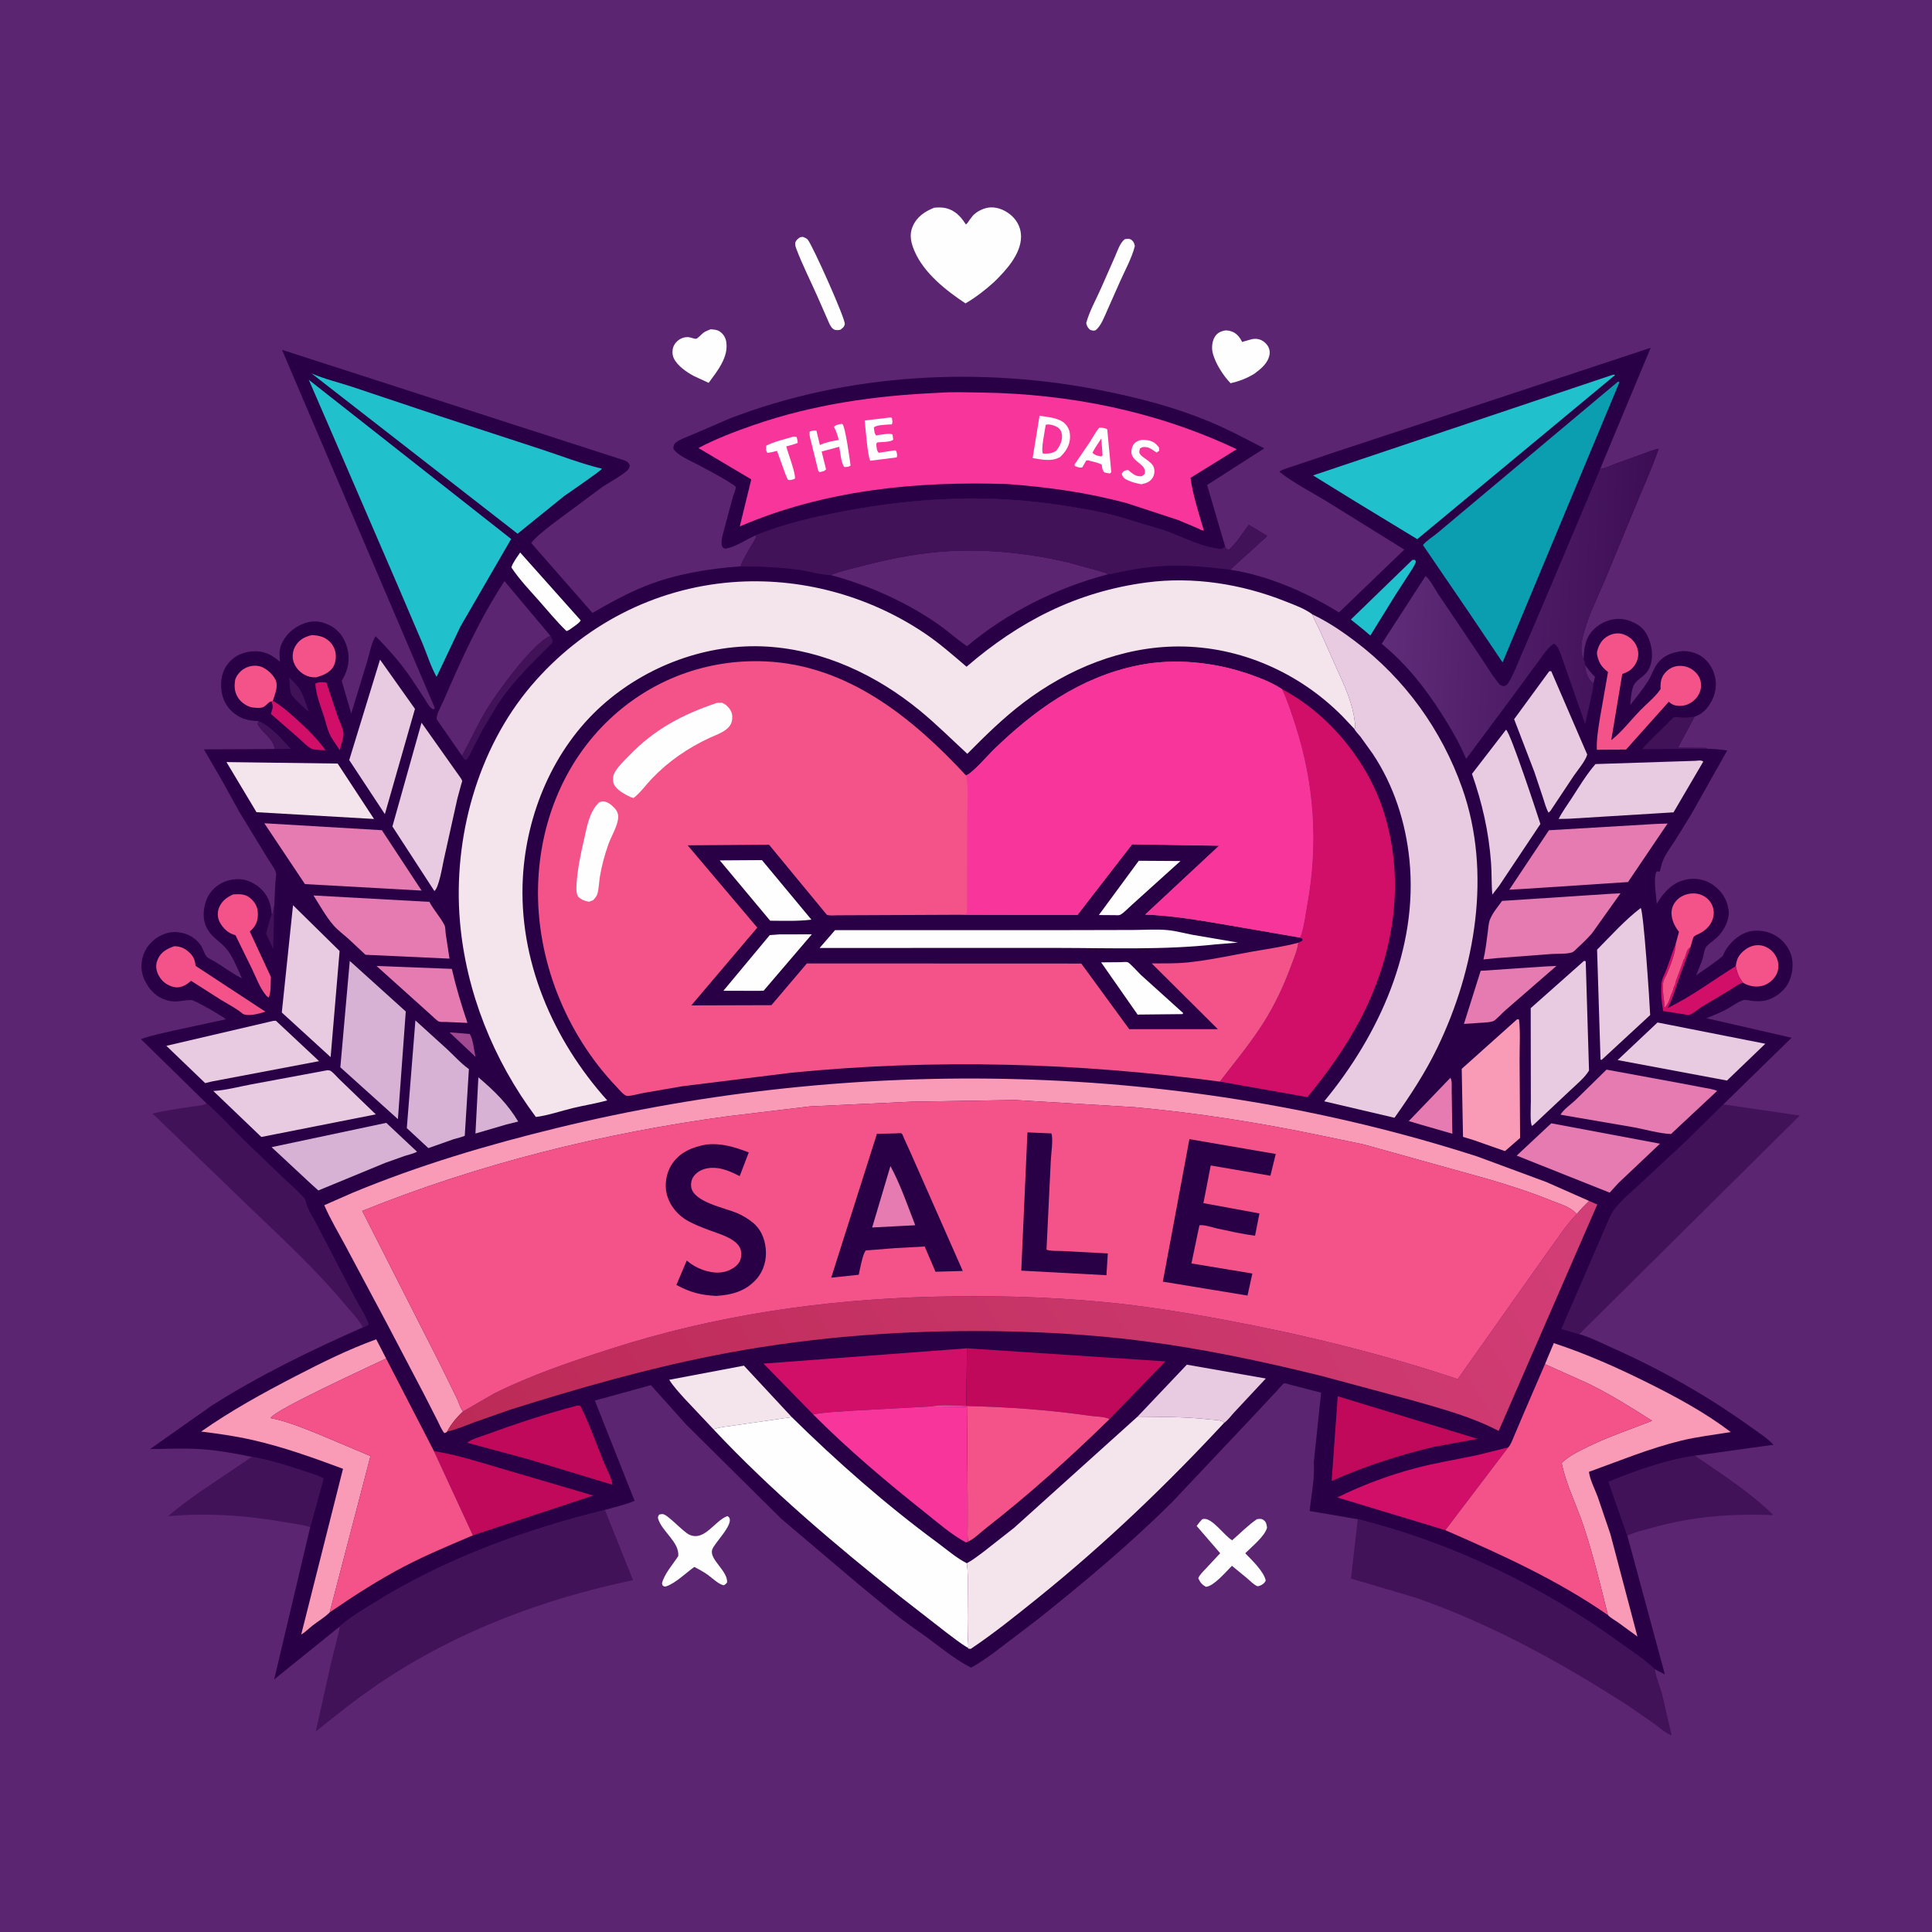
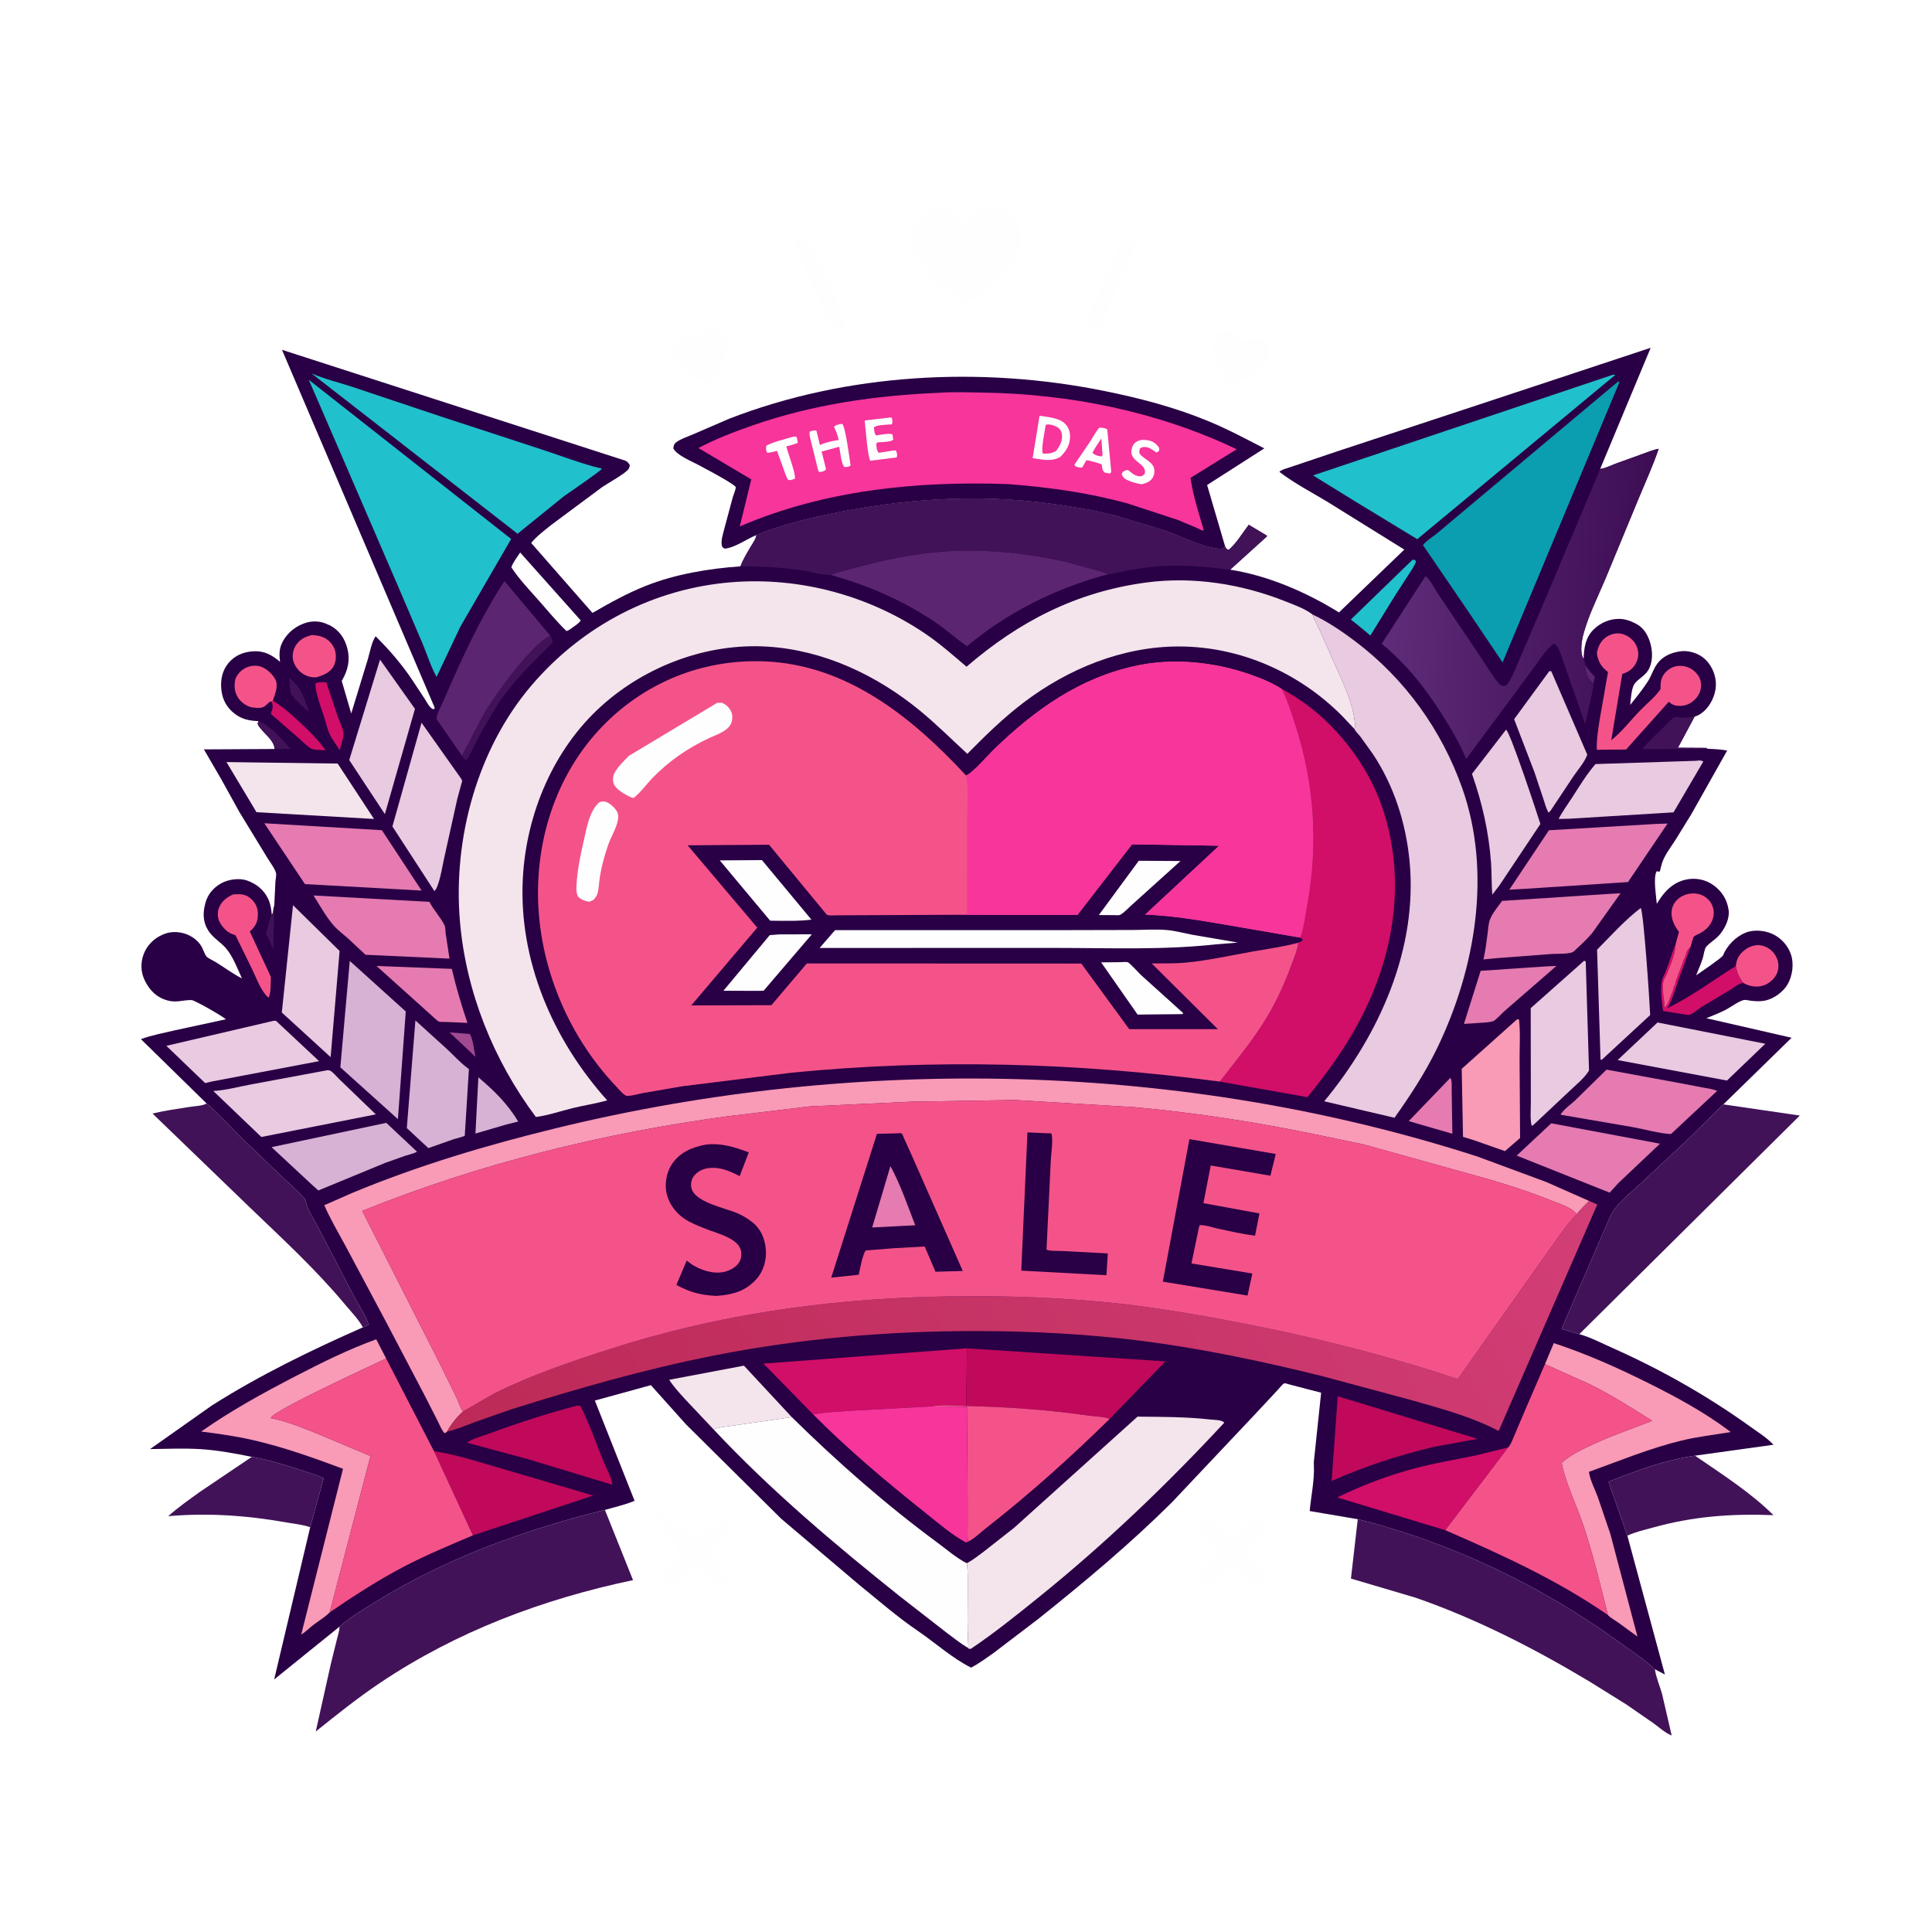
<svg xmlns="http://www.w3.org/2000/svg" version="1.1" style="display: block;" viewBox="0 0 2048 2048" width="1024" height="1024">
  <defs>
    <linearGradient id="Gradient1" gradientUnits="userSpaceOnUse" x1="1747.82" y1="643.085" x2="1469.19" y2="630.889">
      <stop class="stop0" offset="0" stop-opacity="1" stop-color="rgb(61,13,84)" />
      <stop class="stop1" offset="1" stop-opacity="1" stop-color="rgb(95,44,121)" />
    </linearGradient>
    <linearGradient id="Gradient2" gradientUnits="userSpaceOnUse" x1="615.179" y1="1750.55" x2="1625.01" y2="1164.93">
      <stop class="stop0" offset="0" stop-opacity="1" stop-color="rgb(188,42,87)" />
      <stop class="stop1" offset="1" stop-opacity="1" stop-color="rgb(210,62,118)" />
    </linearGradient>
  </defs>
-   <path transform="translate(0,0)" fill="rgb(92,37,113)" d="M -0 -0 L 2048 0 L 2048 2048 L -0 2048 L -0 -0 z" />
  <path transform="translate(0,0)" fill="rgb(254,254,254)" d="M 1192.38 253.5 C 1195.3 253.154 1197.66 252.595 1200.09 254.879 C 1202 256.671 1202.58 258.506 1202.95 261 C 1199.69 273.744 1192.65 286.312 1187.31 298.36 L 1173.39 329.732 C 1170.3 336.604 1167.31 345.072 1161.5 350.025 C 1158.92 350.906 1158.17 350.376 1155.5 349.634 C 1152.91 347.125 1152.25 346.01 1151.43 342.5 C 1154.78 329.945 1161.86 317.546 1167.11 305.635 L 1181.84 272.242 C 1184.46 266.326 1187.13 257.436 1192.38 253.5 z" />
  <path transform="translate(0,0)" fill="rgb(254,254,254)" d="M 848.171 251.5 L 851.01 251.073 C 853.118 251.978 854.768 252.37 856.306 254.143 C 861.148 259.724 896.493 338.463 895.5 343.594 C 894.921 346.584 893.152 347.885 890.826 349.5 L 889.737 349.759 C 887.068 350.119 884.864 350.137 882.774 348.337 C 880.18 346.102 878.709 342.014 877.34 338.943 L 866.962 315.254 C 859.311 297.936 850.517 280.729 843.862 263.013 C 843.156 261.134 842.979 259.484 842.867 257.5 C 844.02 254.329 845.529 253.33 848.171 251.5 z" />
  <path transform="translate(0,0)" fill="rgb(254,254,254)" d="M 753.28 349.067 C 756.68 349.301 760.106 349.42 763.007 351.428 C 766.909 354.13 769.13 357.845 769.878 362.5 C 772.479 378.676 760.127 393.659 751.21 405.839 L 735.784 398.731 C 727.919 394.545 717.748 387.668 714.077 379.38 C 712.407 375.611 712.482 370.229 714.272 366.5 C 717.062 360.689 723.523 356.798 730 357.409 C 732.309 357.626 735.766 359.266 737.856 359.125 C 739.484 359.016 743.695 354.228 745.365 352.957 C 747.664 351.207 750.62 350.126 753.28 349.067 z" />
  <path transform="translate(0,0)" fill="rgb(254,254,254)" d="M 1297.46 350.5 C 1299.76 349.975 1302.25 350.379 1304.5 351.002 C 1310.02 352.528 1313.57 356.551 1316.16 361.435 L 1316.71 362.493 L 1322.93 360.691 C 1325.62 359.905 1328.19 359.041 1331.04 359.155 C 1336.2 359.363 1340.11 361.729 1343.26 365.782 C 1345.39 368.522 1346.39 372.459 1345.77 375.865 C 1344.11 385.106 1336.8 390.784 1329.79 396.103 C 1321.74 401.073 1313.63 404.106 1304.48 406.258 C 1296.72 398.188 1288.55 385.544 1285.65 374.666 C 1284.14 369.023 1284.72 361.45 1288.12 356.5 C 1290.53 352.998 1293.46 351.503 1297.46 350.5 z" />
  <path transform="translate(0,0)" fill="rgb(254,254,254)" d="M 698.744 1605.5 C 699.996 1605.33 701.24 1604.91 702.5 1605 C 707.91 1605.36 723.887 1623.74 730.782 1626.87 C 746.899 1634.2 757.517 1612.03 771 1607.13 C 771.577 1607.46 772.251 1607.79 772.675 1608.32 C 778.446 1615.56 757.731 1634.96 755.025 1642.5 C 751.323 1652.81 771.809 1665.28 770.707 1677.5 C 769.776 1678.81 768.778 1679.47 767.5 1680.42 C 762.493 1680.21 754.269 1672.11 749.967 1669.13 C 745.508 1666.05 740.819 1663.49 736.019 1660.98 C 727.382 1667.18 716.275 1678.08 706.427 1681.51 C 704.423 1682.21 704.323 1681.66 702.5 1680.83 L 701.709 1678.5 C 704.251 1668.14 713.273 1658.47 718.983 1649.5 C 720.376 1634.76 701.798 1623.54 697.692 1610.06 C 697.017 1607.84 697.781 1607.47 698.744 1605.5 z" />
  <path transform="translate(0,0)" fill="rgb(254,254,254)" d="M 1274.36 1610.5 L 1275.72 1610.12 C 1285.02 1608.7 1297.98 1628.16 1306.13 1632.77 C 1314.72 1625.35 1323.12 1616.65 1332.5 1610.35 C 1335.51 1610.06 1337.09 1609.57 1339.7 1611.5 C 1342.42 1613.51 1342.68 1616.48 1343.11 1619.5 C 1340.61 1628.7 1326.67 1639.72 1320 1646.56 C 1326.63 1653.31 1340.1 1666.2 1341.71 1675.5 C 1340.15 1678.66 1338.61 1679.44 1335.5 1680.97 L 1332.98 1681.52 C 1328.77 1679.64 1325.41 1675.98 1321.93 1672.99 L 1305.9 1659.81 C 1299.71 1665.99 1286.94 1681.2 1278.5 1682.09 C 1274.23 1680.06 1272.14 1677.2 1270.24 1673 C 1271.65 1669.26 1275.36 1665.92 1278.05 1663 L 1293.45 1646.48 L 1268.52 1617.6 C 1270.33 1615.02 1272.18 1612.78 1274.36 1610.5 z" />
  <path transform="translate(0,0)" fill="rgb(66,18,88)" d="M 266.961 1544.32 C 286.046 1547.71 304.301 1553.39 322.636 1559.58 C 329.165 1561.78 337.174 1563.76 343.039 1567.25 L 328.803 1618.93 C 321.197 1616.17 312.421 1615.42 304.442 1613.99 C 262.783 1606.52 220.545 1603.47 178.296 1607.23 C 188.692 1597.93 200.512 1589.68 211.809 1581.5 L 266.961 1544.32 z" />
  <path transform="translate(0,0)" fill="rgb(66,18,88)" d="M 1725.08 1627.91 L 1725.07 1627.94 L 1705.08 1570.73 C 1734.5 1558.86 1765.25 1547.7 1796.76 1543.08 C 1825.01 1562.53 1855.51 1581.89 1879.95 1606.13 C 1835.31 1604.39 1794.69 1607.37 1751.54 1619.45 C 1742.96 1621.85 1733.07 1623.98 1725.08 1627.91 z" />
  <path transform="translate(0,0)" fill="rgb(254,254,254)" d="M 990.357 220.155 C 994.293 219.832 998.904 219.732 1002.78 220.665 C 1011.83 222.839 1017.92 228.886 1022.83 236.399 L 1023.79 237.872 C 1025.47 237.146 1027.14 234.015 1028.25 232.5 L 1031.19 228.707 C 1035.52 223.905 1043.4 220.17 1049.91 219.848 C 1058.35 219.428 1067.13 223.574 1073.11 229.342 C 1079.11 235.129 1082.48 242.882 1082.36 251.219 C 1082.09 269.723 1066.13 286.93 1053.62 299.097 C 1044.56 307.268 1034.04 315.51 1023.45 321.591 C 1002.84 307.92 979.33 289.467 969.379 266.067 C 965.776 257.594 963.632 249.193 967.337 240.355 C 971.745 229.84 980.181 224.234 990.357 220.155 z" />
  <path transform="translate(0,0)" fill="rgb(66,18,88)" d="M 218.983 1169.7 C 233.653 1182.23 246.518 1197.06 260.466 1210.44 L 297.395 1245.94 C 305.657 1253.75 314.492 1261.37 322.194 1269.72 C 323.773 1271.43 323.939 1273.2 324.473 1275.37 C 326.341 1282.95 332.331 1291.51 335.972 1298.62 L 375.758 1375.08 C 380.617 1384.39 387.509 1394.11 390.829 1404 C 388.816 1405.6 387.059 1406.21 384.666 1407.06 C 380.039 1398.4 372.196 1390.54 365.915 1383 C 334.704 1345.54 299.774 1313.56 264.749 1279.85 L 161.673 1180.41 C 174.726 1177.23 188.29 1175.39 201.554 1173.3 C 206.508 1172.51 213.395 1172.38 217.897 1170.32 L 218.983 1169.7 z" />
  <path transform="translate(0,0)" fill="rgb(66,18,88)" d="M 1674.13 1414.26 L 1655.24 1408.74 L 1706.9 1289.5 C 1712.56 1276.91 1727.85 1265.17 1737.88 1255.72 L 1786.32 1210.6 L 1826.84 1170.69 L 1907.87 1182.52 L 1674.13 1414.26 z" />
  <path transform="translate(0,0)" fill="rgb(66,18,88)" d="M 1439.28 1610.42 C 1538.37 1635.09 1634.59 1681.29 1717.13 1741.26 C 1729.27 1750.07 1743.48 1759.14 1754.25 1769.48 C 1755.39 1777.9 1759.59 1787.44 1761.89 1795.81 L 1772.05 1839.66 C 1765.7 1837.48 1758.62 1830.92 1753.07 1826.93 L 1723.98 1806.81 L 1685.54 1782.86 C 1626.98 1747.71 1565.01 1715.91 1500.36 1693.55 L 1432.06 1673.36 L 1439.28 1610.42 z" />
  <path transform="translate(0,0)" fill="rgb(66,18,88)" d="M 359.965 1724.28 C 370.706 1714.44 384.954 1706.28 397.304 1698.58 C 471.715 1652.24 556.388 1621.45 641.237 1600.56 L 671.033 1674.99 C 575.377 1695.17 483.973 1729.37 402.529 1784.14 C 378.904 1800.03 356.891 1817.69 334.714 1835.46 L 350.561 1764.44 L 357.064 1738.08 C 358.108 1733.72 359.798 1728.75 359.965 1724.28 z" />
  <path transform="translate(0,0)" fill="rgb(41,0,69)" d="M 801.799 567.212 C 791.453 571.347 779.094 580.599 768.287 581.576 C 766.917 580.733 765.834 580.561 765.359 578.905 C 763.82 573.537 766.364 566.295 767.684 560.994 L 776.789 527 C 777.482 524.573 780.073 518.647 779.933 516.396 C 779.895 515.767 777.126 513.797 776.536 513.408 C 765.052 505.822 752.58 499.447 740.473 492.913 C 733.151 488.961 717.907 482.864 713.766 475.5 C 714.105 472.738 714.184 470.934 716.5 469.084 C 721.31 465.242 729.145 462.861 734.86 460.329 L 773 443.85 C 897.685 395.57 1039.77 388.009 1170.25 414.37 C 1207.96 421.989 1245.33 431.722 1280.95 446.467 C 1301.45 454.951 1320.56 465.145 1340.21 475.321 L 1279.58 514.114 L 1298.7 579.296 C 1297.43 580.421 1296.54 581.241 1294.98 581.965 C 1274.68 580.82 1253.45 568.9 1234.21 562.214 L 1185.4 547.477 C 1166.46 542.267 1147.04 538.99 1127.66 535.951 C 1049.02 523.623 972.479 527.201 894.5 541.96 C 863.509 547.826 830.969 555.198 801.799 567.212 z" />
  <path transform="translate(0,0)" fill="rgb(247,53,155)" d="M 994.289 416.429 C 1009.67 415.235 1025.68 415.909 1041.11 416.134 C 1133.9 417.488 1226.89 436.173 1310.95 476.224 L 1262.02 506.557 C 1264.44 524.894 1271.02 544.647 1276.16 562.405 C 1273.92 562.548 1271 560.641 1268.95 559.721 L 1248.83 551.251 L 1195.6 533.762 C 1153.51 522.187 1111.76 516.474 1068.34 513.142 C 971.67 509.79 873.862 519.478 784.192 558.026 L 796.382 508.171 L 740.332 474.901 C 759.141 465.049 778.682 457.567 798.722 450.62 C 861.99 428.688 927.625 419.303 994.289 416.429 z" />
  <path transform="translate(0,0)" fill="rgb(254,254,254)" d="M 840.014 463.105 C 842.135 462.668 842.481 462.586 844.5 463.308 C 845.066 465.425 845.501 467.309 845.619 469.5 C 841.696 471.132 837.594 472.106 833.495 473.192 C 835.088 479.925 844.015 502.793 842.559 507.5 C 839.987 508.37 837.781 509.497 835.089 508.5 L 832.709 502.99 L 823.65 477.912 C 820.219 478.903 817.059 479.696 813.5 480.043 C 811.522 477.28 812.111 475.83 812.224 472.5 C 820.524 468.108 831.01 465.904 840.014 463.105 z" />
  <path transform="translate(0,0)" fill="rgb(254,254,254)" d="M 1208.96 466.5 C 1210.59 466.277 1212.14 466.252 1213.78 466.363 C 1218.82 466.702 1223.13 468.1 1226.52 471.929 C 1228.71 474.403 1229.03 474.523 1228.79 477.813 L 1226 479.767 C 1223.31 477.953 1219.65 475.027 1216.5 474.269 C 1213.32 473.505 1211.01 473.626 1208.38 475.371 C 1208.2 476.443 1207.58 478.502 1207.72 479.5 C 1208.48 484.87 1221.38 488.402 1223.35 496.319 C 1224.15 499.55 1223.63 503.628 1221.83 506.472 C 1218.97 510.997 1214.91 512.187 1209.96 513.349 C 1205.18 512.428 1200.38 511.341 1195.92 509.321 C 1192.2 507.629 1190.41 506.285 1189.07 502.5 L 1190.24 500.251 C 1192.37 498.874 1193.4 498.28 1195.96 498.294 C 1199.25 501.079 1202.9 504.429 1207.4 504.832 C 1210.71 505.129 1211 504.436 1213.45 502.435 C 1215.82 492.498 1202.83 490.836 1199.83 482.084 C 1198.78 479.032 1199.43 475.263 1200.88 472.432 C 1202.7 468.871 1205.33 467.718 1208.96 466.5 z" />
  <path transform="translate(0,0)" fill="rgb(254,254,254)" d="M 944.125 442.5 L 945.474 443.078 L 946.024 447 C 945.999 447.476 945.667 449.574 945.5 449.672 C 944.584 450.204 943.388 449.86 942.334 449.97 C 937.785 450.447 929.853 450.334 926.292 453 L 927.081 458.5 C 927.193 458.852 928.193 461.283 928.5 461.427 C 929.506 461.902 930.712 461.185 931.818 461.066 C 935.629 460.654 942.754 459.029 946.068 460.5 L 946.886 466 C 944.613 468.712 934.091 468.52 930 468.946 L 928.797 470.5 C 929.276 473.785 929.086 477.659 931.5 479.971 L 947.5 477.514 C 949.094 477.229 948.237 477.173 950.03 478 C 950.724 480.472 951.511 482.35 950.5 484.863 L 922.583 488.4 C 919.752 484.781 917.43 452.58 916.608 445.712 L 944.125 442.5 z" />
  <path transform="translate(0,0)" fill="rgb(254,254,254)" d="M 891.043 449.5 L 892.881 449.324 C 896.157 452.343 900.719 486.899 901.652 493.5 C 899.499 495.075 897.549 494.966 895 495.067 C 891.578 491.07 890.757 479.172 889.613 473.598 L 870.959 478.641 L 875.678 497.5 L 873.5 499.348 L 869.058 500.5 L 867.5 499.53 L 860.376 470.585 C 859.416 466.527 857.61 461.596 858.337 457.5 C 860.862 456.716 862.845 455.871 865.5 456.627 L 869.111 471.794 C 875.456 468.719 882.256 467.59 889.127 466.34 C 887.936 461.822 886.711 457.751 884.603 453.537 L 884.071 452.5 C 886.11 450.265 888.155 450.247 891.043 449.5 z" />
  <path transform="translate(0,0)" fill="rgb(254,254,254)" d="M 1165.09 453.5 C 1168.03 453.186 1171.32 453.513 1173.73 455.175 L 1178 500.5 L 1176.5 501.969 L 1171 500.917 C 1168.18 498.262 1168.51 496.25 1167.89 492.5 C 1164.32 490.537 1160.13 489.786 1156.21 488.786 C 1154.42 488.004 1153.45 487.893 1151.5 488.063 L 1147.22 495.5 C 1144.17 496.088 1142.41 495.051 1139.5 494.069 L 1138.96 492.5 L 1155.42 468.356 C 1158.59 463.384 1161.32 458.045 1165.09 453.5 z" />
  <path transform="translate(0,0)" fill="rgb(247,53,155)" d="M 1167.46 464.798 L 1168.77 482.5 L 1167.5 483.906 L 1162.51 482.835 C 1160.67 482.066 1159.54 481.356 1158.08 480 C 1160.66 474.646 1164.19 469.755 1167.46 464.798 z" />
  <path transform="translate(0,0)" fill="rgb(254,254,254)" d="M 1101.95 440.737 C 1110.5 442.146 1122.69 442.742 1129.04 449.236 C 1133.13 453.408 1134.48 458.181 1134.28 463.907 C 1134 472.275 1129.72 478.71 1123.9 484.392 C 1114.39 489.778 1104.88 487.098 1094.65 485.612 L 1101.95 440.737 z" />
  <path transform="translate(0,0)" fill="rgb(247,53,155)" d="M 1108.47 450.5 L 1109.25 450.149 C 1112.28 449.275 1117.99 451.093 1120.68 452.682 C 1123.44 454.316 1125.13 456.966 1125.62 460.133 C 1126.65 466.783 1123.58 472.666 1119.72 477.746 C 1114.95 480.948 1111.06 480.945 1105.5 480.784 C 1103.23 476.409 1107.76 456.144 1108.47 450.5 z" />
  <path transform="translate(0,0)" fill="rgb(41,0,69)" d="M 1304.03 603.886 C 1344.25 610.134 1385 627.863 1419.37 649.198 L 1488.62 582.585 L 1406.62 531.625 C 1389.81 521.469 1371.71 512.202 1356.19 500.156 C 1358.74 497.601 1365.22 496.171 1368.73 494.873 L 1416.8 478.681 L 1586.69 422.634 L 1749.8 368.659 L 1696.23 497.109 L 1697.67 496.875 C 1702.59 495.998 1707.68 493.361 1712.38 491.601 L 1740.46 481.475 C 1746.16 479.447 1752.36 476.786 1758.28 475.719 C 1752.16 493.667 1744.19 511.172 1736.91 528.686 L 1701.82 613.531 C 1693.71 632.754 1683.68 652.488 1678.35 672.703 C 1676.61 679.306 1675.14 689.839 1677.53 696.387 C 1677.88 697.329 1678.14 697.533 1678.73 698.196 C 1679.16 686.579 1680.56 675.94 1689.32 667.269 C 1696.63 660.025 1707.01 655.619 1717.37 656.065 C 1723.07 656.31 1728.27 658.085 1733.27 660.69 L 1734.42 661.263 C 1742.45 665.476 1747.02 673.378 1749.43 681.828 C 1752.03 690.952 1752.2 702.223 1747.15 710.52 C 1743.43 716.631 1736.27 719.73 1732.54 725.127 C 1729.41 729.655 1728.65 741.492 1728.1 747.244 C 1734.57 739.185 1741.12 731.06 1746.76 722.383 C 1749.95 717.475 1751.79 711.81 1754.68 706.721 C 1759.96 697.426 1768.69 692.644 1779 690.791 L 1780.38 690.534 C 1788.59 689.144 1798.46 691.748 1805.09 696.791 C 1813.04 702.834 1818.12 713.041 1818.84 722.945 C 1819.59 733.118 1815.39 744.178 1808.5 751.702 C 1805.1 755.412 1801.12 758.274 1796.28 759.708 L 1795.84 760.608 L 1778.67 792.638 L 1808.86 792.816 L 1809.74 793.72 C 1816.88 794.013 1823.85 794.287 1830.88 795.593 L 1792.92 863 L 1775.9 890.609 C 1770.46 899.035 1763.15 908.155 1760.95 918 L 1759.5 923.775 C 1757.45 924.026 1758.55 924.057 1756.21 923.5 C 1752.17 929.868 1755.7 950.322 1756.27 958.11 C 1763.54 945.858 1772.57 935.665 1787.13 932.417 C 1797.13 930.185 1807.79 932.237 1816.13 938.199 C 1825.29 944.748 1830.89 953.634 1832.42 964.816 C 1833.62 973.572 1828.84 983.353 1823.53 990.049 C 1819.04 995.707 1813.29 998.5 1808.77 1003.46 C 1806.75 1005.68 1806 1012.53 1805.03 1015.68 C 1803.14 1021.81 1800.25 1027.86 1797.97 1033.87 C 1801.82 1031.23 1825.48 1015.19 1826.41 1012.85 C 1830.57 1002.41 1840 992.86 1850.39 988.657 C 1859.08 985.144 1870.74 986.196 1879.07 990.104 C 1888.07 994.32 1895.34 1002.34 1898.5 1011.77 C 1901.83 1021.68 1900.14 1034.39 1894.99 1043.34 C 1890.33 1051.45 1880.36 1058.69 1871.28 1060.62 C 1866.28 1061.68 1861.34 1061.43 1856.3 1060.86 C 1854.38 1060.64 1850.01 1059.61 1848.34 1060.08 C 1842.23 1061.77 1834.75 1067.65 1828.87 1070.62 C 1822.28 1073.96 1815.64 1076.6 1808.81 1079.35 L 1899.16 1100.06 L 1826.84 1170.69 L 1786.32 1210.6 L 1737.88 1255.72 C 1727.85 1265.17 1712.56 1276.91 1706.9 1289.5 L 1655.24 1408.74 L 1674.13 1414.26 C 1685.99 1417.62 1697.55 1423.67 1708.83 1428.7 C 1760.62 1451.75 1809.5 1479.35 1855.55 1512.44 C 1863.8 1518.37 1873.03 1524.06 1879.96 1531.5 L 1796.76 1543.08 C 1765.25 1547.7 1734.5 1558.86 1705.08 1570.73 L 1725.07 1627.94 L 1725.08 1627.91 L 1764.86 1775.04 L 1754.25 1769.48 C 1743.48 1759.14 1729.27 1750.07 1717.13 1741.26 C 1634.59 1681.29 1538.37 1635.09 1439.28 1610.42 L 1388.33 1601.77 C 1389.7 1586.25 1393.6 1568.62 1392.77 1553.12 C 1392.67 1551.12 1392.6 1549.48 1392.94 1547.49 L 1400.46 1476.33 L 1366 1467.37 L 1364.61 1466.91 C 1363.99 1466.71 1361.77 1466.12 1361.18 1466.45 C 1359.17 1467.58 1356.15 1471.62 1354.44 1473.39 L 1330.12 1499.47 L 1241.92 1592.93 C 1197.61 1636.87 1149.62 1677 1100.92 1715.9 L 1052.78 1752.56 C 1045.09 1757.92 1037.71 1763.47 1029.35 1767.74 C 1009.23 1757.67 991.626 1741.54 973.063 1728.92 C 951.218 1714.07 931.166 1696.51 910.678 1679.91 L 828.042 1609.86 L 727.164 1509.87 L 689.951 1468.32 L 630.583 1484.67 L 672.683 1590.92 C 662.76 1595.14 651.607 1597.54 641.237 1600.56 C 556.388 1621.45 471.715 1652.24 397.304 1698.58 C 384.954 1706.28 370.706 1714.44 359.965 1724.28 L 290.631 1780.28 L 328.803 1618.93 L 343.039 1567.25 C 337.174 1563.76 329.165 1561.78 322.636 1559.58 C 304.301 1553.39 286.046 1547.71 266.961 1544.32 C 249.154 1540.72 230.861 1537.3 212.71 1536.15 C 194.992 1535.03 176.853 1535.91 159.094 1536.07 L 224.62 1489.85 C 275.282 1457.72 329.851 1431.22 384.666 1407.06 C 387.059 1406.21 388.816 1405.6 390.829 1404 C 387.509 1394.11 380.617 1384.39 375.758 1375.08 L 335.972 1298.62 C 332.331 1291.51 326.341 1282.95 324.473 1275.37 C 323.939 1273.2 323.773 1271.43 322.194 1269.72 C 314.492 1261.37 305.657 1253.75 297.395 1245.94 L 260.466 1210.44 C 246.518 1197.06 233.653 1182.23 218.983 1169.7 L 149.372 1101.53 C 160.905 1097.29 173.891 1094.89 185.885 1092.07 L 239.441 1080.48 C 236.335 1077.42 206.386 1060.19 203.048 1060.12 C 193.783 1059.94 187.111 1063.2 177.452 1060.52 C 166.314 1057.42 159.084 1050.3 153.875 1040.2 C 149.131 1031 148.723 1020.85 152.378 1011.2 C 155.658 1002.54 162.915 994.999 171.329 991.269 L 172.733 990.666 L 174.916 989.749 C 188.403 985.054 204.859 990.216 212.864 1002.09 C 215.228 1005.59 216.373 1010.55 218.752 1013.74 C 220.115 1015.57 225.919 1018.22 228.102 1019.54 C 237.458 1025.21 246.774 1032.28 256.477 1037.16 C 251.792 1026.88 246.626 1013.06 238.996 1004.6 C 233.212 998.18 225.066 993.59 220.5 986.01 C 214.741 976.45 214.947 966.747 218.011 956.248 C 220.56 947.514 226.841 940.447 234.78 936.184 C 242.333 932.129 253.509 930.49 261.764 933.347 C 271.651 936.77 279.803 943.258 284.274 952.849 C 286.841 958.355 287.534 963.553 288.123 969.55 C 290.47 967.123 289.079 963.451 290.715 960.247 L 291.958 934.5 C 292.1 932.287 293.075 927.731 292.667 925.764 C 291.733 921.26 286.185 913.977 283.73 909.901 L 253.813 860.871 L 234.692 826.271 L 216.138 794.379 L 291.089 793.956 C 290.554 783.937 278.112 776.569 273.595 768.5 C 272.643 766.8 273.467 766.011 274.072 764.407 C 264.164 764.021 256.438 762.554 248.502 756.364 C 240.395 750.041 235.89 741.773 234.704 731.656 C 233.473 721.164 235.385 710.87 242.407 702.592 C 249.116 694.683 258.218 691.046 268.327 690.406 C 279.956 689.669 288.285 694.215 296.842 701.543 C 296.073 695.124 295.796 688.971 298.386 682.854 C 302.624 672.846 311.423 664.898 321.574 661.137 L 322.842 660.68 C 329.213 658.283 337.142 658.084 343.593 660.376 L 345 660.91 L 350 663.04 C 359.841 668.437 365.377 676.554 368.184 687.329 C 371.311 699.336 368.931 710.11 362.899 720.678 L 362.251 721.796 L 372.317 756.338 L 389.87 699 C 392.052 691.627 393.851 680.796 398.16 674.429 C 412.659 688.848 425.987 704.192 437.319 721.249 L 450.426 741.153 C 452.62 744.651 455.437 750.554 459.5 751.934 L 460.928 750.5 L 298.91 370.81 L 662.778 488.29 C 665.323 489.477 666.62 490.892 667.676 493.5 C 667.284 494.627 667.074 495.834 666.5 496.88 C 664.003 501.428 643.688 512.618 638.325 516.337 L 584.016 556.698 C 577.054 562.39 568.677 568.491 563.103 575.598 L 628.046 649.723 C 646.567 639.039 664.65 628.947 684.601 621.016 C 715.89 608.578 751.462 602.686 784.908 600.353 C 787.561 593.089 792.183 585.696 796.096 579 C 798.275 575.271 801.236 571.56 801.799 567.212 C 830.969 555.198 863.509 547.826 894.5 541.96 C 972.479 527.201 1049.02 523.623 1127.66 535.951 C 1147.04 538.99 1166.46 542.267 1185.4 547.477 L 1234.21 562.214 C 1253.45 568.9 1274.68 580.82 1294.98 581.965 C 1296.54 581.241 1297.43 580.421 1298.7 579.296 C 1299.99 581.88 1299.83 581.898 1302.5 582.927 C 1310.77 575.795 1317.13 564.999 1323.73 556.314 L 1342.73 567.641 L 1342.98 568.632 L 1304.03 603.886 z" />
  <path transform="translate(0,0)" fill="rgb(92,37,113)" d="M 1680.18 704.717 C 1683.42 709.423 1686.66 713.458 1690.71 717.5 L 1689.09 724.382 L 1687.04 722.602 C 1682.21 717.967 1680.46 711.18 1680.18 704.717 z" />
  <path transform="translate(0,0)" fill="rgb(66,18,88)" d="M 288.123 969.55 C 290.47 967.123 289.079 963.451 290.715 960.247 L 289.615 1006.15 L 282.109 989.683 C 283.068 986.472 286.419 971.199 288.123 969.55 z" />
  <path transform="translate(0,0)" fill="rgb(66,18,88)" d="M 306.575 718.283 C 310.454 721.937 315.099 726.451 317.919 730.976 C 322.193 737.832 324.619 746.928 327.347 754.533 C 321.654 749.787 313.38 742.461 309.108 736.546 C 307.07 733.724 306.965 721.966 306.575 718.283 z" />
  <path transform="translate(0,0)" fill="rgb(161,74,145)" d="M 476.545 1094.35 L 497.981 1096.05 C 501.476 1101.38 502.553 1113.79 504.011 1120.28 L 476.545 1094.35 z" />
  <path transform="translate(0,0)" fill="rgb(66,18,88)" d="M 274.072 764.407 C 286.258 768.839 299.491 784.056 308.104 793.827 L 291.089 793.956 C 290.554 783.937 278.112 776.569 273.595 768.5 C 272.643 766.8 273.467 766.011 274.072 764.407 z" />
  <path transform="translate(0,0)" fill="rgb(209,14,104)" d="M 289.202 742.889 C 298.591 748.289 306.546 755.393 314.548 762.622 C 325.77 772.759 336.268 783.018 345.144 795.299 C 341.101 794.996 333.599 795.28 330.061 793.578 C 325.954 791.602 320.725 786.055 317.13 782.919 L 287.12 756.752 C 288.803 751.186 290.159 749.196 287.685 743.565 L 289.202 742.889 z" />
  <path transform="translate(0,0)" fill="rgb(209,14,104)" d="M 337.725 723.309 C 340.597 723.122 343.131 723.077 345.982 723.5 L 357.922 759.305 C 359.644 764.249 363.708 772.158 364.117 777.125 C 364.498 781.751 361.208 790.515 360.118 795.274 C 356.824 789.746 352.445 784.534 349.68 778.716 C 347.027 773.135 345.637 766.525 343.771 760.624 C 340.353 749.816 334.562 735.713 334.304 724.5 L 337.725 723.309 z" />
  <path transform="translate(0,0)" fill="rgb(66,18,88)" d="M 1809.74 793.72 L 1740.94 794.117 L 1741.96 792.749 C 1749.32 784.089 1758.43 776.103 1766.49 768.037 C 1768.53 765.996 1772.43 761.028 1775.04 760.148 C 1776.28 759.728 1780.59 760.523 1782.07 760.598 C 1786.38 760.818 1790.4 760.58 1794.67 759.954 L 1796.28 759.708 L 1795.84 760.608 L 1778.67 792.638 L 1808.86 792.816 L 1809.74 793.72 z" />
  <path transform="translate(0,0)" fill="rgb(66,18,88)" d="M 583.429 673.967 C 585.051 677.05 586.314 678.038 585.462 681.5 C 564.278 702.644 543.619 722.278 527.089 747.5 L 511.695 773.399 L 501.031 793.993 C 498.98 798.018 497.236 802.555 494 805.772 C 491.635 804.651 491.002 803.218 489.691 801.061 C 498.676 784.651 506.273 767.796 515.961 751.711 C 526.722 733.844 565.578 680.582 583.429 673.967 z" />
  <path transform="translate(0,0)" fill="rgb(229,123,177)" d="M 1537.48 1142.5 C 1539.51 1145.57 1538.75 1152.74 1538.86 1156.6 L 1539.56 1201.83 L 1505.94 1192.11 L 1493.35 1188.39 L 1537.48 1142.5 z" />
  <path transform="translate(0,0)" fill="rgb(215,178,212)" d="M 507.095 1141.98 C 523.861 1156.27 537.941 1169.89 549.331 1188.89 L 536.859 1191.98 L 503.994 1201.6 L 507.095 1141.98 z" />
  <path transform="translate(0,0)" fill="rgb(32,192,204)" d="M 1497.18 593.5 L 1500.02 593.5 L 1500.95 595.5 C 1499.27 600.242 1496.02 604.645 1493.33 608.895 L 1478.5 631.846 L 1452.64 673.703 L 1445.07 667.285 L 1431.95 656.732 L 1497.18 593.5 z" />
  <path transform="translate(0,0)" fill="rgb(244,83,137)" d="M 1839.96 1024.1 C 1841.06 1015.99 1843.32 1011.9 1849.85 1006.77 C 1854.5 1003.11 1861.15 1001.07 1867 1002.19 C 1873.08 1003.36 1878.77 1007.37 1881.94 1012.64 C 1885.02 1017.76 1886.04 1023.32 1884.54 1029.17 C 1882.95 1035.39 1877.82 1040.73 1872.15 1043.51 C 1866.08 1046.48 1858.84 1046.41 1852.58 1044.1 C 1850.99 1043.51 1849.46 1042.81 1848.01 1041.94 C 1843.21 1036.35 1841.48 1031.26 1839.96 1024.1 z" />
  <path transform="translate(0,0)" fill="rgb(244,83,137)" d="M 287.685 743.565 C 286.196 743.789 285.689 744.088 284.565 745.115 C 282.82 746.71 281.239 748.443 279.101 749.53 C 276.222 750.993 268.129 750.341 265.177 749.369 C 259.486 747.497 253.836 743.022 251.193 737.582 L 250.701 736.5 C 248.549 731.909 248.386 726.641 249.118 721.65 C 249.762 717.262 253.748 712.366 257.257 709.865 C 262.257 706.299 269.007 704.785 275 706.217 C 281.7 707.818 288.874 714.317 291.963 720.378 C 294.369 725.099 293.019 731.667 291.367 736.398 L 289.202 742.889 L 287.685 743.565 z" />
  <path transform="translate(0,0)" fill="rgb(244,83,137)" d="M 330.531 673.239 C 334.577 673.413 338.571 673.84 342.338 675.436 C 348.102 677.879 352.427 682.262 354.664 688.133 C 356.785 693.699 356.383 700.988 353.594 706.259 C 349.994 713.063 342.218 715.973 335.282 717.978 C 330.583 718.241 326.871 717.439 322.695 715.204 C 317.116 712.219 312.394 706.512 310.829 700.353 C 309.538 695.275 310.523 689.121 313.265 684.655 C 317.467 677.809 322.936 675.104 330.531 673.239 z" />
  <path transform="translate(0,0)" fill="rgb(209,14,104)" d="M 1848.01 1041.94 C 1843.86 1042.1 1837.84 1046.98 1834.28 1049.18 L 1803.49 1067.59 C 1800.25 1069.64 1794.2 1074.84 1790.82 1075.81 C 1789.68 1076.14 1786.44 1075.38 1785.15 1075.22 L 1762.99 1071.73 C 1761.51 1062.75 1759.09 1043.87 1763.03 1035.77 C 1768.52 1024.49 1771.42 1012.16 1776.29 1000.6 L 1776.27 1001.67 C 1775.88 1010.99 1770.42 1024.26 1766.7 1033 C 1765.67 1035.4 1764.03 1037.64 1763.35 1040.17 C 1761.85 1045.71 1763.21 1055.84 1764.08 1061.52 C 1764.36 1063.34 1763.84 1066.49 1764.76 1068 C 1766.95 1065.68 1768.38 1062.96 1769.51 1060 L 1771.51 1054.5 L 1772.47 1052.24 C 1773.46 1050.03 1774.09 1047.87 1774.51 1045.5 L 1775.51 1044.5 C 1776.02 1041.94 1776.38 1039.69 1777.44 1037.3 L 1781.5 1026.47 C 1782.54 1023.37 1783.89 1020.76 1784.51 1017.5 L 1785.51 1016.5 L 1787.47 1010.54 C 1788.55 1007.28 1789.25 1005.74 1792.11 1003.72 L 1780.04 1036.58 C 1776.25 1047.26 1773.25 1058.62 1767.66 1068.54 C 1792.77 1056.65 1816.33 1038.77 1839.96 1024.1 C 1841.48 1031.26 1843.21 1036.35 1848.01 1041.94 z" />
  <path transform="translate(0,0)" fill="rgb(254,254,254)" d="M 551.379 585.645 L 615.613 657.686 C 613.379 661.285 607.014 664.949 603.49 667.627 C 602.555 668.266 601.557 668.556 600.5 668.946 C 590.163 658.986 580.853 647.594 571.347 636.823 C 561.296 625.434 550.402 614.138 542.053 601.429 C 543.687 596.22 548.397 590.337 551.379 585.645 z" />
  <path transform="translate(0,0)" fill="rgb(244,83,137)" d="M 247.07 948.136 L 250.12 947.958 C 256.908 947.648 261.789 948.483 266.815 953.434 C 271.623 958.17 273.495 963.099 273.355 969.765 C 273.205 976.952 271.071 981.602 265.794 986.525 L 264.803 987.428 L 287.147 1035.56 C 286.827 1041.04 287.441 1053.42 284.647 1057.5 L 282.31 1055.5 L 282.063 1055.19 C 275.175 1046.83 271.768 1036.68 267.065 1027 L 249.672 991.5 L 246 990.095 C 240.444 988.036 235.413 982.446 232.765 977.223 C 230.638 973.029 230.277 967.57 231.831 963.125 C 234.501 955.49 240.018 951.459 247.07 948.136 z" />
  <path transform="translate(0,0)" fill="rgb(244,83,137)" d="M 1776.29 1000.6 L 1779.81 987.772 L 1779.1 986.865 C 1774.38 980.735 1770.88 972.548 1772.13 964.659 C 1772.96 959.418 1776.26 954.574 1780.57 951.54 C 1786 947.719 1793.22 946.223 1799.7 947.5 C 1805.5 948.641 1810.9 952.36 1813.88 957.5 C 1816.99 962.852 1817.43 968.684 1815.47 974.5 C 1813.31 980.904 1808.7 985.519 1802.94 988.854 C 1801.01 989.97 1797.13 991.39 1795.63 992.806 C 1794.5 993.881 1792.75 1001.76 1792.11 1003.72 C 1789.25 1005.74 1788.55 1007.28 1787.47 1010.54 L 1785.51 1016.5 L 1784.51 1017.5 C 1783.89 1020.76 1782.54 1023.37 1781.5 1026.47 L 1777.44 1037.3 C 1776.38 1039.69 1776.02 1041.94 1775.51 1044.5 L 1774.51 1045.5 C 1774.09 1047.87 1773.46 1050.03 1772.47 1052.24 L 1771.51 1054.5 L 1769.51 1060 C 1768.38 1062.96 1766.95 1065.68 1764.76 1068 C 1763.84 1066.49 1764.36 1063.34 1764.08 1061.52 C 1763.21 1055.84 1761.85 1045.71 1763.35 1040.17 C 1764.03 1037.64 1765.67 1035.4 1766.7 1033 C 1770.42 1024.26 1775.88 1010.99 1776.27 1001.67 L 1776.29 1000.6 z" />
-   <path transform="translate(0,0)" fill="rgb(244,83,137)" d="M 184.613 1003.06 C 189.213 1002.98 193.791 1004.27 197.5 1007.05 C 204.119 1012 206.53 1015.94 207.321 1023.85 L 281.354 1072.43 L 279.957 1072.87 C 273.903 1074.72 263.017 1077.65 257.5 1074.77 C 250.629 1069 242.125 1064.7 234.431 1060.04 L 202.576 1039.72 C 200.326 1041.64 198.031 1043.45 195.351 1044.74 C 190.596 1047.03 186.372 1047.23 181.459 1045.46 C 174.867 1043.09 170.218 1038.62 167.364 1032.28 C 165.19 1027.44 164.97 1022.11 167.116 1017.18 C 170.658 1009.03 176.763 1005.92 184.613 1003.06 z" />
  <path transform="translate(0,0)" fill="rgb(229,123,177)" d="M 1639.14 1024.42 L 1649.88 1023.93 L 1594.49 1072.06 C 1591.86 1074.33 1585.47 1081.58 1582.86 1082.48 C 1577.47 1084.33 1568.11 1084.04 1562.24 1084.75 L 1551.84 1085.37 L 1569.57 1029.09 L 1639.14 1024.42 z" />
  <path transform="translate(0,0)" fill="rgb(229,123,177)" d="M 399.131 1023.97 L 478.97 1027.05 C 483.474 1046.72 489.044 1065.19 495.533 1084.31 L 472.208 1083.29 C 470.443 1083.2 466.843 1083.49 465.4 1082.94 C 463.132 1082.07 458.696 1077.38 456.609 1075.63 L 399.131 1023.97 z" />
-   <path transform="translate(0,0)" fill="rgb(232,202,225)" d="M 1205.83 1501.7 L 1258.1 1446.61 L 1341.82 1461.28 L 1308.36 1497.12 C 1305.4 1500.22 1301.21 1505.99 1297.71 1508.2 L 1296.83 1507.24 C 1294.08 1505.09 1286.32 1505.12 1282.85 1504.73 C 1257.18 1501.84 1231.63 1501.95 1205.83 1501.7 z" />
  <path transform="translate(0,0)" fill="rgb(244,228,236)" d="M 756.354 1515.17 L 725.857 1482.81 C 720.079 1476.34 714.044 1470 709.415 1462.63 L 788.603 1447.65 L 839.316 1502.2 L 777.065 1511.19 C 770.566 1512.26 762.409 1512.73 756.354 1515.17 z" />
  <path transform="translate(0,0)" fill="rgb(244,83,137)" d="M 1769 743.875 L 1723.71 794.533 L 1692.71 794.791 C 1692.28 783.91 1694.16 773.105 1695.79 762.389 L 1704.56 712.392 C 1701.33 709.749 1698.39 707.183 1696.29 703.518 C 1694.55 700.485 1692.18 693.83 1693.04 690.497 C 1694.86 683.364 1698.15 677.571 1704.82 674.017 C 1709.54 671.506 1715.37 670.592 1720.5 672.255 C 1726.5 674.201 1732.09 678.649 1734.66 684.5 C 1737.12 690.104 1737.39 695.866 1734.88 701.5 C 1731.98 708.027 1727.6 711.589 1721 713.97 L 1719.67 714.428 L 1708 784.615 C 1719.42 775.606 1728.48 763.596 1738.58 753.162 C 1745.2 746.319 1754.23 739.119 1759.55 731.467 L 1760.29 730.37 C 1759.97 723.176 1760.73 717.713 1765.87 712.338 C 1769.74 708.298 1774.89 705.926 1780.51 705.844 C 1786.98 705.75 1792.76 708.087 1797.33 712.668 C 1801.35 716.697 1803.23 721.128 1803.18 726.824 C 1803.14 732.704 1800.36 738.14 1796.05 742.112 C 1791.03 746.746 1785.2 748.732 1778.41 748.166 C 1774.59 747.847 1771.76 746.534 1769 743.875 z" />
  <path transform="translate(0,0)" fill="rgb(232,202,225)" d="M 1757.05 1083.87 L 1871.31 1106.42 L 1830.65 1145.43 L 1714.75 1123.72 L 1757.05 1083.87 z" />
  <path transform="translate(0,0)" fill="rgb(215,178,212)" d="M 409.46 1190.27 L 442.086 1220.89 C 438.197 1222.98 433.202 1223.97 428.979 1225.34 L 408.13 1232.78 L 337.449 1261.95 L 329.834 1255.08 L 287.888 1216.04 L 409.46 1190.27 z" />
  <path transform="translate(0,0)" fill="rgb(192,9,91)" d="M 611.335 1490.14 C 613.39 1489.81 613.173 1489.66 615.328 1490.5 C 624.924 1509.64 632.236 1530.8 640.379 1550.67 C 642.725 1556.39 649.044 1568 649.081 1573.86 L 560.197 1546.92 L 495.173 1529.35 C 500.46 1525.13 510.679 1522.53 517.157 1520.14 C 548.01 1508.78 579.518 1498.45 611.335 1490.14 z" />
  <path transform="translate(0,0)" fill="rgb(232,202,225)" d="M 402.85 699.229 L 439.885 751.436 L 407.985 863.021 L 370.191 805.711 L 402.85 699.229 z" />
  <path transform="translate(0,0)" fill="rgb(232,202,225)" d="M 1642.28 711.5 L 1644.37 711.471 L 1682.53 799.882 C 1680.56 806.789 1672.51 816.228 1668.26 822.384 L 1643.5 859.609 L 1641.56 861.497 C 1638.82 856.758 1637.47 851.184 1635.76 846 L 1626.52 818.354 L 1605.04 762.381 L 1642.28 711.5 z" />
  <path transform="translate(0,0)" fill="rgb(229,123,177)" d="M 1644.42 1190.75 L 1759.67 1212.36 L 1715.56 1254.09 L 1706.31 1264.25 L 1607.74 1225 L 1644.42 1190.75 z" />
  <path transform="translate(0,0)" fill="rgb(232,202,225)" d="M 289.735 1082.14 L 292.5 1082.04 L 338.252 1124.86 L 224.816 1146.38 L 217.5 1148.15 L 176.332 1108.63 L 289.735 1082.14 z" />
  <path transform="translate(0,0)" fill="rgb(215,178,212)" d="M 440.346 1081.7 L 473.77 1112.02 C 481.124 1118.83 488.028 1126.68 496.127 1132.58 L 497.064 1133.24 L 492.668 1203.97 C 488.88 1205.61 484.731 1206.52 480.756 1207.64 L 454.085 1217.05 L 431.231 1195.84 L 440.346 1081.7 z" />
  <path transform="translate(0,0)" fill="rgb(232,202,225)" d="M 1739.25 962.5 C 1742.34 967.046 1748.63 1061 1749.25 1075.99 L 1699.6 1121.88 L 1697.82 1123.5 L 1696.63 1123.24 L 1692.97 1006.7 C 1707.54 991.986 1722.81 974.974 1739.25 962.5 z" />
  <path transform="translate(0,0)" fill="rgb(232,202,225)" d="M 310.624 959.562 L 359.997 1008.1 L 350.478 1120.6 L 298.722 1073.3 L 310.624 959.562 z" />
  <path transform="translate(0,0)" fill="rgb(192,9,91)" d="M 1418.06 1480.11 L 1566.24 1525.24 L 1519.48 1533.82 C 1482.22 1542.81 1446.6 1554.26 1411.59 1569.92 L 1418.06 1480.11 z" />
  <path transform="translate(0,0)" fill="rgb(232,202,225)" d="M 1596.46 773.5 C 1601.14 776.434 1629.74 863.54 1632.89 873.441 L 1589.26 938.839 L 1581.94 948.331 C 1580.9 937.183 1581.4 925.865 1580.58 914.671 C 1578.16 881.646 1571.25 851.544 1560.37 820.314 L 1596.46 773.5 z" />
  <path transform="translate(0,0)" fill="rgb(249,154,182)" d="M 1608.16 1080.5 L 1610.23 1080.69 C 1611.79 1094.45 1610.79 1109.3 1610.83 1123.18 L 1611.37 1206.29 L 1595.34 1220.23 L 1562.24 1208.61 L 1550.85 1205.11 L 1549.48 1133.01 L 1608.16 1080.5 z" />
  <path transform="translate(0,0)" fill="rgb(229,123,177)" d="M 1702.98 1133.85 L 1780.63 1148.15 L 1806 1152.97 C 1810.64 1153.87 1815.89 1154.48 1820.22 1156.42 L 1771.34 1202.11 C 1758.86 1201.58 1744.65 1197.4 1732.23 1195.04 L 1654.25 1181.65 C 1656.68 1176.68 1665.92 1170.09 1670.08 1166.12 L 1702.98 1133.85 z" />
  <path transform="translate(0,0)" fill="rgb(232,202,225)" d="M 1797.29 806.5 C 1800.31 806.346 1803.06 805.477 1805.56 807.29 L 1774.01 861.121 L 1663.33 867.894 L 1652.22 868.129 C 1656.02 860.53 1661.47 853.243 1666.09 846.091 C 1673.98 833.881 1681.76 820.948 1691.27 809.939 L 1797.29 806.5 z" />
  <path transform="translate(0,0)" fill="rgb(192,9,91)" d="M 460.035 1538.29 C 485.386 1542.14 511.918 1551.11 536.633 1558.19 L 628.896 1585.34 L 501.269 1627.53 L 460.035 1538.29 z" />
  <path transform="translate(0,0)" fill="rgb(244,228,236)" d="M 240.064 807.834 L 357.946 809.415 L 396.484 868.148 L 271.89 860.961 L 240.064 807.834 z" />
  <path transform="translate(0,0)" fill="rgb(229,123,177)" d="M 332.3 949.239 L 455.2 956.007 C 459.717 964.72 466.82 972.152 471.114 980.603 C 472.278 982.896 472.05 986.801 472.411 989.372 L 476.49 1016.2 L 387.467 1012.1 L 369.038 994.895 C 363.884 990.38 357.954 985.921 353.448 980.765 C 345.531 971.709 338.835 959.386 332.3 949.239 z" />
  <path transform="translate(0,0)" fill="rgb(209,14,104)" d="M 1532.09 1622.06 L 1417.54 1587.35 C 1444.04 1574.35 1471.67 1563.97 1500.21 1556.38 C 1521.63 1550.69 1543.63 1547.18 1565.29 1542.62 L 1598.78 1534.3 L 1532.09 1622.06 z" />
  <path transform="translate(0,0)" fill="rgb(229,123,177)" d="M 1706.45 947.5 L 1717.8 946.942 L 1687.62 989.307 C 1682.92 994.707 1677.61 999.907 1672.31 1004.73 C 1670.98 1005.95 1668.38 1008.79 1666.87 1009.4 C 1661.53 1011.57 1650.4 1010.85 1644.5 1011.28 L 1585.24 1015.78 L 1572.52 1017.05 C 1574.73 1007.62 1575.79 997.893 1577.07 988.3 C 1577.66 983.892 1577.83 978.649 1579.5 974.529 C 1582.29 967.643 1587.95 961 1592.26 954.999 L 1706.45 947.5 z" />
  <path transform="translate(0,0)" fill="rgb(232,202,225)" d="M 446.845 766.102 L 483.852 818.392 C 485.325 820.662 489.312 825.393 489.931 827.833 C 490.019 828.18 489.019 831.105 488.904 831.517 L 484.781 846.747 L 470.371 911.687 C 469.059 917.77 465.184 941.441 460.432 944.5 L 415.967 876.068 L 446.845 766.102 z" />
  <path transform="translate(0,0)" fill="rgb(232,202,225)" d="M 346.942 1134.5 C 347.961 1134.65 349.067 1134.51 350 1134.94 C 352.726 1136.22 357.157 1141.62 359.444 1143.76 L 398.364 1181.28 L 277.032 1205.24 L 226.091 1156.49 C 239.488 1155.73 253.468 1151.87 266.652 1149.42 L 346.942 1134.5 z" />
  <path transform="translate(0,0)" fill="rgb(215,178,212)" d="M 370.778 1018.62 L 430.133 1072.21 L 421.805 1186.32 L 360.771 1131.4 L 370.778 1018.62 z" />
  <path transform="translate(0,0)" fill="rgb(229,123,177)" d="M 1754.73 873.432 L 1767.69 872.978 L 1726.54 933.852 L 1725.9 934.999 L 1615.76 942.253 L 1599.91 943.118 L 1641.93 880.105 L 1754.73 873.432 z" />
  <path transform="translate(0,0)" fill="rgb(232,202,225)" d="M 1679.18 1018.5 L 1680.93 1019.05 L 1684.43 1134.81 C 1679.85 1142.51 1670.91 1149.73 1664.42 1155.91 L 1625.76 1192.23 L 1624 1193.53 C 1621.7 1190.87 1622.77 1172.96 1622.75 1168.45 L 1622.61 1068.69 L 1679.18 1018.5 z" />
  <path transform="translate(0,0)" fill="rgb(229,123,177)" d="M 280.188 872.688 L 404.81 880.048 L 446.918 944.053 L 323.252 937.174 L 280.188 872.688 z" />
  <path transform="translate(0,0)" fill="rgb(92,37,113)" d="M 489.691 801.061 L 462.815 762.333 C 462.54 757.074 468.257 747.24 470.494 742.041 C 489.084 698.849 508.908 655.427 534.759 616.018 L 583.429 673.967 C 565.578 680.582 526.722 733.844 515.961 751.711 C 506.273 767.796 498.676 784.651 489.691 801.061 z" />
  <path transform="translate(0,0)" fill="rgb(209,14,104)" d="M 861.966 1499.35 L 809.335 1445.48 L 1025.07 1429.26 L 1024.21 1490.4 C 1012.75 1490.02 998.137 1488.68 986.947 1490.86 L 903.946 1495.34 C 890.114 1496.4 875.559 1496.73 861.966 1499.35 z" />
  <path transform="translate(0,0)" fill="rgb(192,9,91)" d="M 1025.07 1429.26 L 1235.38 1443.11 L 1176.2 1504.23 C 1170.69 1501.49 1161.51 1501.66 1155.23 1500.76 C 1111.38 1494.45 1068.47 1491.45 1024.21 1490.4 L 1025.07 1429.26 z" />
  <path transform="translate(0,0)" fill="rgb(244,83,137)" d="M 986.947 1490.86 C 998.137 1488.68 1012.75 1490.02 1024.21 1490.4 C 1068.47 1491.45 1111.38 1494.45 1155.23 1500.76 C 1161.51 1501.66 1170.69 1501.49 1176.2 1504.23 C 1134.61 1544.94 1091.08 1584.16 1045.16 1619.94 C 1039.86 1624.06 1032.26 1631.59 1026.24 1634.15 C 1025.29 1628.94 1025.75 1622.97 1025.74 1617.67 L 1025.73 1588.45 L 1024.97 1491.2 L 986.947 1490.86 z" />
  <path transform="translate(0,0)" fill="rgb(249,154,182)" d="M 349.476 1709.18 C 344.43 1714.39 337.27 1718.5 331.5 1722.99 C 327.503 1726.09 323.687 1730.22 319.304 1732.65 L 363.597 1556.99 C 331.612 1545.09 299.897 1533.67 266.5 1526.19 C 248.912 1522.25 231.072 1519.71 213.197 1517.53 C 245.004 1495.21 279.186 1476.44 313.645 1458.62 C 341.293 1444.32 369.516 1430.31 398.825 1419.72 L 409.327 1440.06 C 394.767 1447.18 290.068 1494.84 286.919 1503.23 L 287.859 1503.41 C 305.093 1506.92 322.402 1514.14 338.693 1520.68 L 392.727 1543.46 L 349.476 1709.18 z" />
  <path transform="translate(0,0)" fill="rgb(247,53,155)" d="M 861.966 1499.35 C 875.559 1496.73 890.114 1496.4 903.946 1495.34 L 986.947 1490.86 L 1024.97 1491.2 L 1025.73 1588.45 L 1025.74 1617.67 C 1025.75 1622.97 1025.29 1628.94 1026.24 1634.15 L 1023.98 1635.07 C 1008.36 1626.72 993.381 1613.5 979.5 1602.46 C 938.79 1570.11 898.687 1536.2 861.966 1499.35 z" />
  <path transform="translate(0,0)" fill="rgb(249,154,182)" d="M 1637.73 1446.04 L 1647.09 1423.76 C 1681.42 1435.04 1714.09 1449.6 1746.4 1465.66 C 1777.21 1480.98 1807.27 1497.22 1834.72 1518.05 C 1817.26 1520.93 1799.47 1522.92 1782.26 1527.11 C 1748.62 1535.3 1716.81 1548.52 1684.35 1560.21 C 1685.33 1568.54 1690.74 1578.8 1693.66 1586.73 L 1707.08 1626.17 L 1735.76 1734.84 L 1715.22 1719.85 C 1711.94 1717.52 1707.16 1714.97 1704.48 1712.05 C 1696.47 1680.17 1688.96 1648.58 1678.53 1617.33 C 1671.13 1595.17 1659.99 1573.67 1655.42 1550.71 C 1663.62 1543.04 1673.95 1538.07 1683.96 1533.21 C 1705.87 1522.55 1728.72 1515.07 1751.29 1506.1 C 1729.51 1492.16 1707.48 1478.38 1684.26 1466.94 L 1637.73 1446.04 z" />
  <path transform="translate(0,0)" fill="rgb(92,37,113)" d="M 880.723 609.589 L 882.73 608.699 C 893.776 604.686 905.814 602.017 917.195 599.057 C 946.21 591.51 976.925 585.869 1006.88 584.185 C 1047.56 581.897 1091.36 586.686 1131 595.868 L 1158.68 603.456 C 1164.15 605.061 1169.79 606.254 1174.99 608.636 C 1120.71 622.828 1068.11 648.853 1025.05 685.014 C 1013.74 677.242 1003.63 667.91 992.25 660.16 C 958.433 637.126 920.176 620.263 880.723 609.589 z" />
  <path transform="translate(0,0)" fill="rgb(32,192,204)" d="M 330.114 395.746 C 344.091 401.914 359.322 405.357 373.809 410.211 L 467.158 441.443 L 573.874 476.328 C 595.059 483.303 616.41 491.624 638.094 496.821 C 637.307 499.017 602.508 522.629 597.704 526.106 L 548.666 565.771 L 330.114 395.746 z" />
  <path transform="translate(0,0)" fill="rgb(32,192,204)" d="M 1708.96 397.5 C 1710.45 397.208 1710.68 397 1712.18 397.5 L 1502.35 571.548 L 1435.48 530.882 L 1391.88 503.954 L 1708.96 397.5 z" />
  <path transform="translate(0,0)" fill="rgb(10,158,176)" d="M 1715.16 404.5 L 1716.71 405.047 L 1592.8 702.206 L 1558.79 651.685 L 1508.38 577.795 C 1512.23 572.995 1518.98 568.921 1523.86 564.921 L 1556.16 537.804 L 1715.16 404.5 z" />
  <path transform="translate(0,0)" fill="rgb(254,254,254)" d="M 839.316 1502.2 C 887.423 1549.59 939.103 1595.01 993.493 1635.11 C 1003.38 1642.4 1013.88 1651.59 1024.86 1657.1 C 1026.23 1666.36 1025.8 1675.89 1025.84 1685.23 C 1025.91 1705.14 1025.07 1725.51 1026.53 1745.35 L 1025.87 1746.71 C 1017.78 1741.91 1010.06 1735.64 1002.5 1730.01 L 954.608 1692.74 C 885.477 1637.63 816.887 1579.79 756.354 1515.17 C 762.409 1512.73 770.566 1512.26 777.065 1511.19 L 839.316 1502.2 z" />
  <path transform="translate(0,0)" fill="rgb(32,192,204)" d="M 327.316 402.584 L 541.842 571.339 L 487.964 664.376 L 462.783 717.559 C 456.874 707.034 452.805 694.021 448.16 682.772 L 421.854 621.223 L 364.016 487.265 L 327.316 402.584 z" />
  <path transform="translate(0,0)" fill="rgb(244,228,236)" d="M 1205.83 1501.7 C 1231.63 1501.95 1257.18 1501.84 1282.85 1504.73 C 1286.32 1505.12 1294.08 1505.09 1296.83 1507.24 L 1297.71 1508.2 C 1236.19 1574.4 1171.81 1636.1 1101.44 1692.89 C 1077.91 1711.87 1054.11 1731.05 1029 1747.92 L 1026.54 1747.63 L 1025.87 1746.71 L 1026.53 1745.35 C 1025.07 1725.51 1025.91 1705.14 1025.84 1685.23 C 1025.8 1675.89 1026.23 1666.36 1024.86 1657.1 C 1031.01 1653.88 1036.93 1649.12 1042.55 1645 L 1075.07 1619.47 L 1205.83 1501.7 z" />
  <path transform="translate(0,0)" fill="rgb(244,83,137)" d="M 1637.73 1446.04 L 1684.26 1466.94 C 1707.48 1478.38 1729.51 1492.16 1751.29 1506.1 C 1728.72 1515.07 1705.87 1522.55 1683.96 1533.21 C 1673.95 1538.07 1663.62 1543.04 1655.42 1550.71 C 1659.99 1573.67 1671.13 1595.17 1678.53 1617.33 C 1688.96 1648.58 1696.47 1680.17 1704.48 1712.05 C 1650.59 1674.69 1591.98 1648.13 1532.09 1622.06 L 1598.78 1534.3 C 1601.66 1531.18 1603.33 1526.13 1605.02 1522.27 L 1615.59 1497.37 L 1637.73 1446.04 z" />
  <path transform="translate(0,0)" fill="rgb(244,83,137)" d="M 349.476 1709.18 L 392.727 1543.46 L 338.693 1520.68 C 322.402 1514.14 305.093 1506.92 287.859 1503.41 L 286.919 1503.23 C 290.068 1494.84 394.767 1447.18 409.327 1440.06 L 460.035 1538.29 L 501.269 1627.53 C 477.036 1637.89 452.661 1647.96 429.259 1660.13 C 401.46 1674.57 375.288 1691.5 349.476 1709.18 z" />
  <path transform="translate(0,0)" fill="url(#Gradient1)" d="M 1696.23 497.109 L 1697.67 496.875 C 1702.59 495.998 1707.68 493.361 1712.38 491.601 L 1740.46 481.475 C 1746.16 479.447 1752.36 476.786 1758.28 475.719 C 1752.16 493.667 1744.19 511.172 1736.91 528.686 L 1701.82 613.531 C 1693.71 632.754 1683.68 652.488 1678.35 672.703 C 1676.61 679.306 1675.14 689.839 1677.53 696.387 C 1677.88 697.329 1678.14 697.533 1678.73 698.196 C 1679.47 700.387 1680.25 702.368 1680.18 704.717 C 1680.46 711.18 1682.21 717.967 1687.04 722.602 L 1689.09 724.382 C 1689.25 728.715 1687.71 734.369 1686.88 738.673 L 1680.34 767.594 L 1654.52 693.546 C 1652.99 689.87 1651.08 683.939 1647.19 682.315 C 1640.17 686.846 1634.68 695.949 1629.68 702.612 L 1600.86 741.734 L 1554.17 804.463 C 1547.27 787.94 1537.84 771.778 1528.21 756.698 C 1510.15 728.399 1490.75 703.889 1464.66 682.435 L 1511.13 610.673 C 1515.81 613.947 1521.02 624.46 1524.38 629.474 L 1569.9 697.029 C 1574.99 704.609 1579.75 712.595 1585.2 719.92 C 1586.46 721.623 1589.35 725.633 1591.12 726.5 C 1592.16 727.011 1593.37 727.055 1594.5 727.332 C 1596.56 726.458 1597.73 725.821 1598.95 723.896 C 1604.17 715.664 1607.91 705.276 1611.84 696.313 L 1633.35 646.233 L 1677.83 540.912 L 1696.23 497.109 z" />
  <path transform="translate(0,0)" fill="rgb(66,18,88)" d="M 801.799 567.212 C 830.969 555.198 863.509 547.826 894.5 541.96 C 972.479 527.201 1049.02 523.623 1127.66 535.951 C 1147.04 538.99 1166.46 542.267 1185.4 547.477 L 1234.21 562.214 C 1253.45 568.9 1274.68 580.82 1294.98 581.965 C 1296.54 581.241 1297.43 580.421 1298.7 579.296 C 1299.99 581.88 1299.83 581.898 1302.5 582.927 C 1310.77 575.795 1317.13 564.999 1323.73 556.314 L 1342.73 567.641 L 1342.98 568.632 L 1304.03 603.886 L 1295.5 602.964 C 1273.05 600.251 1250.1 598.506 1227.5 600.354 C 1217.99 601.132 1208.31 602.39 1198.92 604.111 L 1182.19 607.462 C 1180.1 607.893 1177.09 608.97 1174.99 608.636 C 1169.79 606.254 1164.15 605.061 1158.68 603.456 L 1131 595.868 C 1091.36 586.686 1047.56 581.897 1006.88 584.185 C 976.925 585.869 946.21 591.51 917.195 599.057 C 905.814 602.017 893.776 604.686 882.73 608.699 L 880.723 609.589 C 870.706 609.737 859.029 605.769 849 604.373 C 827.748 601.415 806.347 600.316 784.908 600.353 C 787.561 593.089 792.183 585.696 796.096 579 C 798.275 575.271 801.236 571.56 801.799 567.212 z" />
  <path transform="translate(0,0)" fill="rgb(209,14,104)" d="M 1358.74 730.41 C 1408.92 756.687 1450.43 807.708 1467.23 861.797 C 1490.29 936.022 1477.18 1014.13 1441.29 1081.92 C 1425.58 1111.58 1407.01 1137.09 1385.95 1163.03 L 1293.05 1146.56 C 1308.82 1126.11 1325.67 1105.81 1339.48 1083.99 C 1351.38 1065.18 1360.82 1045.04 1368.47 1024.16 C 1371.35 1016.29 1375.3 1007.64 1376.25 999.316 L 1380.5 997.281 L 1380.76 995.5 L 1378.03 993.86 L 1379.18 991 C 1382.36 981.29 1383.73 969.448 1385.57 959.326 C 1397.3 894.781 1393.2 831.436 1373.08 769 C 1368.87 755.922 1364.68 742.818 1358.74 730.41 z" />
  <path transform="translate(0,0)" fill="rgb(249,154,182)" d="M 473.931 1517.54 C 472.792 1518.75 472.514 1518.67 471 1519.15 C 467.89 1515.41 465.868 1510.07 463.642 1505.7 L 449.545 1478.07 L 409.651 1402.05 L 366.039 1320.32 C 358.479 1306.21 350.094 1292.27 343.752 1277.57 L 373.726 1264.41 C 443.924 1235.24 516.749 1213.64 590.5 1195.67 C 908.339 1118.21 1253.93 1125.26 1566 1225.93 L 1639.32 1253.05 L 1684.53 1273.05 C 1680.13 1277.56 1675.31 1282.02 1671.48 1287.01 C 1665.23 1279.51 1653.91 1276.41 1645 1272.85 C 1622.31 1263.78 1599.31 1256.14 1575.82 1249.44 L 1445.31 1213.09 L 1399.06 1203.47 C 1334.28 1189.94 1268.69 1179.66 1202.75 1173.67 L 1076.04 1166.05 L 966.249 1167.83 L 858.747 1172.81 L 771.653 1183.25 C 639.111 1201.18 508.169 1233.48 384.004 1283.63 L 410.999 1336.84 L 466.253 1445.57 L 484.426 1482.59 C 485.848 1485.69 488.556 1494.15 490.862 1496.19 C 483.946 1502.52 478.491 1509.33 473.931 1517.54 z" />
  <path transform="translate(0,0)" fill="rgb(232,202,225)" d="M 1391.21 651.299 C 1407.46 658.992 1422.72 669.309 1437.02 680.143 C 1489.31 719.759 1528.21 773.732 1550.06 835.588 C 1581.54 924.726 1563.99 1027.01 1523.76 1110.41 C 1511.1 1136.66 1495.09 1161.17 1478.23 1184.88 L 1403.72 1167.42 C 1462.2 1096.7 1503.36 1005.41 1494.1 911.915 C 1490.14 871.926 1477.61 832.891 1455.32 799.306 L 1442.07 780.831 C 1440.5 778.814 1436.51 774.948 1435.72 772.689 L 1436.16 771.973 C 1437.11 769.719 1436.21 766.156 1435.93 763.789 C 1433.73 745.359 1425.32 727.031 1417.7 710.292 L 1399.37 669.042 C 1396.74 663.138 1393.18 657.419 1391.21 651.299 z" />
  <path transform="translate(0,0)" fill="url(#Gradient2)" d="M 1684.53 1273.05 L 1693.18 1276.82 L 1588.67 1516.84 C 1559.35 1501.58 1528.84 1493.53 1497.26 1484.5 L 1400.5 1458.46 C 1338.65 1443.2 1275.97 1429.9 1212.74 1421.7 C 1154.36 1414.13 1094.84 1411.08 1036 1410.98 C 941.774 1410.82 847.944 1418.82 755.451 1437.19 C 683.162 1451.55 612.009 1471.92 541.752 1494.04 L 503.537 1507.41 C 493.852 1511.09 484.067 1515.28 473.931 1517.54 C 478.491 1509.33 483.946 1502.52 490.862 1496.19 L 523.943 1477.08 C 562.959 1457.66 604.877 1443.5 646.287 1430.14 C 757.683 1394.2 872.055 1377.61 988.931 1374.59 C 1049.08 1373.04 1109.57 1374.47 1169.5 1380.14 C 1212.23 1384.18 1254.82 1391.07 1297 1398.92 C 1380.83 1414.54 1464.32 1434.82 1545.23 1461.92 L 1639.25 1329.01 C 1649.23 1315.71 1658.95 1299.88 1670.46 1288.04 L 1671.48 1287.01 C 1675.31 1282.02 1680.13 1277.56 1684.53 1273.05 z" />
  <path transform="translate(0,0)" fill="rgb(244,228,236)" d="M 1435.72 772.689 L 1423.01 759.233 C 1377.37 713.091 1314.72 685.249 1249.5 685.283 C 1189.79 685.314 1132.19 708.987 1085.11 744.713 C 1063.55 761.069 1044.4 779.884 1025.4 799.082 C 1008.48 783.499 992.46 767.456 974.611 752.858 C 928.957 715.517 873.271 689.267 813.786 685.47 C 750.103 681.406 685.072 705.684 637.826 748.125 C 586.667 794.081 558.019 862.463 554.259 930.461 C 549.436 1017.7 586.012 1102.23 643.671 1166.44 C 631.648 1169.84 619.184 1171.71 607.023 1174.65 C 594.337 1177.72 580.943 1182.46 568.053 1184.05 C 523.112 1123.94 493.845 1051.37 487.519 976.382 C 480.139 888.9 505.958 793.9 563.432 726.542 C 617.506 663.17 693.074 623.634 776.119 617.134 C 847.652 611.535 920.367 631.071 979.991 671.157 C 995.932 681.875 1010.01 694.336 1024.58 706.762 C 1080.59 658.46 1141.42 627.297 1215.23 617.461 C 1264.87 610.847 1316.25 619.046 1362.54 637.453 C 1371.96 641.197 1383.14 645.136 1391.21 651.299 C 1393.18 657.419 1396.74 663.138 1399.37 669.042 L 1417.7 710.292 C 1425.32 727.031 1433.73 745.359 1435.93 763.789 C 1436.21 766.156 1437.11 769.719 1436.16 771.973 L 1435.72 772.689 z" />
  <path transform="translate(0,0)" fill="rgb(244,83,137)" d="M 490.862 1496.19 C 488.556 1494.15 485.848 1485.69 484.426 1482.59 L 466.253 1445.57 L 410.999 1336.84 L 384.004 1283.63 C 508.169 1233.48 639.111 1201.18 771.653 1183.25 L 858.747 1172.81 L 966.249 1167.83 L 1076.04 1166.05 L 1202.75 1173.67 C 1268.69 1179.66 1334.28 1189.94 1399.06 1203.47 L 1445.31 1213.09 L 1575.82 1249.44 C 1599.31 1256.14 1622.31 1263.78 1645 1272.85 C 1653.91 1276.41 1665.23 1279.51 1671.48 1287.01 L 1670.46 1288.04 C 1658.95 1299.88 1649.23 1315.71 1639.25 1329.01 L 1545.23 1461.92 C 1464.32 1434.82 1380.83 1414.54 1297 1398.92 C 1254.82 1391.07 1212.23 1384.18 1169.5 1380.14 C 1109.57 1374.47 1049.08 1373.04 988.931 1374.59 C 872.055 1377.61 757.683 1394.2 646.287 1430.14 C 604.877 1443.5 562.959 1457.66 523.943 1477.08 L 490.862 1496.19 z" />
  <path transform="translate(0,0)" fill="rgb(41,0,69)" d="M 1089.14 1200.39 L 1114.59 1201.47 C 1116.58 1208.58 1114.24 1222.28 1113.89 1230.15 L 1109.34 1324.69 C 1113.5 1326.41 1121.34 1325.86 1125.98 1326.13 L 1174.32 1328.68 L 1172.88 1351.78 L 1082.58 1346.93 L 1089.14 1200.39 z" />
  <path transform="translate(0,0)" fill="rgb(41,0,69)" d="M 748.618 1213.25 C 764.996 1211.53 778.671 1215.93 793.749 1221.57 L 784.115 1246.72 C 774.47 1241.87 764.563 1237.28 753.5 1238 C 746.787 1238.44 740.519 1240.74 736.104 1246 C 733.183 1249.48 732.106 1253.83 732.727 1258.3 C 734.913 1274 768.073 1280.41 780.693 1285.65 C 786.86 1288.2 792.41 1291.55 797.65 1295.69 C 806.391 1302.6 810.59 1312.63 811.715 1323.54 C 812.895 1334.99 809.739 1346.94 802.041 1355.68 C 790.528 1368.76 776.032 1372.62 759.303 1373.72 C 742.958 1372.93 731.378 1369.9 716.995 1362.09 L 727.95 1336.24 L 732.366 1339.63 C 742.101 1346.34 756.042 1350.91 767.789 1348.23 C 773.738 1346.87 780.992 1342.98 783.932 1337.39 C 786.162 1333.15 786.509 1327.67 784.593 1323.22 C 780.02 1312.6 761.41 1307.62 751.5 1303.91 C 744.115 1301.16 736.593 1298.22 729.653 1294.46 C 718.593 1288.47 709.993 1278.22 706.819 1265.94 C 704.2 1255.81 706.316 1243.14 711.998 1234.45 C 720.557 1221.36 733.887 1215.91 748.618 1213.25 z" />
  <path transform="translate(0,0)" fill="rgb(41,0,69)" d="M 1260.83 1207.54 L 1352.35 1223.27 L 1346.68 1246.33 L 1283.42 1235.45 L 1275.67 1275.38 L 1335.08 1286.3 L 1330.4 1309.89 C 1317.17 1308.25 1304.02 1305.2 1291 1302.42 C 1285.45 1301.23 1276.88 1298.14 1271.5 1298.8 L 1270.65 1302.5 L 1262.99 1339.29 L 1327.56 1349.99 L 1322.42 1373.35 L 1232.67 1358.6 L 1260.83 1207.54 z" />
  <path transform="translate(0,0)" fill="rgb(41,0,69)" d="M 948.643 1201.46 L 954.5 1201.17 C 955.089 1201.31 955.741 1201.47 956.163 1201.9 C 956.673 1202.43 957.977 1205.95 958.338 1206.74 L 965.411 1222.28 L 1020.59 1347.29 L 991.662 1348.09 L 980.207 1321.34 L 948.751 1323.08 L 917.941 1325.49 C 914.723 1327.89 911.261 1346.84 910.323 1351.28 L 881.119 1354.38 L 929.258 1202.94 L 929.507 1201.9 L 948.643 1201.46 z" />
  <path transform="translate(0,0)" fill="rgb(229,123,177)" d="M 943.894 1236.06 C 954.463 1255.53 962.168 1278.12 970.188 1298.81 L 950.387 1299.84 L 924.534 1301.18 L 943.894 1236.06 z" />
  <path transform="translate(0,0)" fill="rgb(244,83,137)" d="M 1293.05 1146.56 C 1142.28 1126.4 990.366 1122.14 838.848 1137.13 L 723.373 1151.47 L 682.236 1158.58 C 676.853 1159.56 670.359 1161.62 664.98 1161.72 C 661.647 1161.78 656.123 1154.78 653.581 1152.12 C 599.769 1095.82 568.338 1016.96 570.385 939.13 C 572.131 872.691 597.473 808.161 646.5 762.124 C 691.229 720.123 749.598 698.524 810.817 701.095 C 898.374 704.772 967.171 760.724 1024.04 822.021 C 1030.76 819.797 1047.39 800.405 1053.18 794.8 C 1097.22 752.111 1145.29 717.748 1206.5 705.266 C 1245.19 697.378 1287.85 701.902 1324.92 714.881 C 1336.35 718.884 1348.62 723.678 1358.74 730.41 C 1364.68 742.818 1368.87 755.922 1373.08 769 C 1393.2 831.436 1397.3 894.781 1385.57 959.326 C 1383.73 969.448 1382.36 981.29 1379.18 991 L 1378.03 993.86 L 1380.76 995.5 L 1380.5 997.281 L 1376.25 999.316 C 1375.3 1007.64 1371.35 1016.29 1368.47 1024.16 C 1360.82 1045.04 1351.38 1065.18 1339.48 1083.99 C 1325.67 1105.81 1308.82 1126.11 1293.05 1146.56 z" />
  <path transform="translate(0,0)" fill="rgb(254,254,254)" d="M 635.22 850.5 C 636.614 849.967 636.86 849.789 638.5 849.597 C 642.001 849.186 645.838 851.451 648.347 853.647 C 652.043 856.883 655.202 860.329 655.322 865.443 C 655.532 874.352 647.929 886.452 644.911 895.003 C 641.034 905.988 637.914 917.24 636 928.741 C 634.998 934.76 634.914 941.246 633.376 947.127 C 632.731 949.593 631.226 951.414 629.587 953.31 L 628.838 954.148 L 624.5 955.908 C 619.633 955.037 616.495 953.905 612.802 950.5 C 610.872 946.773 610.868 943.114 611.079 938.972 C 611.925 922.361 615.327 906.171 619.075 890.021 C 622.168 876.695 624.687 860.064 635.22 850.5 z" />
-   <path transform="translate(0,0)" fill="rgb(254,254,254)" d="M 760.181 745.056 L 765.5 744.975 C 768.048 746.214 770.078 747.458 771.954 749.631 C 775.713 753.983 776.836 757.691 775.985 763.5 C 774.411 774.24 760.527 778.271 752.102 782.199 C 729.054 792.944 708.718 806.939 691.083 825.28 C 684.642 831.979 678.897 840.388 671.5 845.958 L 668.5 844.986 C 662.753 842.277 653.16 837.17 650.703 831.098 C 649.324 827.688 649.599 822.759 651.297 819.5 C 654.776 812.821 661.439 806.632 666.617 801.242 C 693.649 773.103 723.593 757.263 760.181 745.056 z" />
+   <path transform="translate(0,0)" fill="rgb(254,254,254)" d="M 760.181 745.056 L 765.5 744.975 C 768.048 746.214 770.078 747.458 771.954 749.631 C 775.713 753.983 776.836 757.691 775.985 763.5 C 774.411 774.24 760.527 778.271 752.102 782.199 C 729.054 792.944 708.718 806.939 691.083 825.28 C 684.642 831.979 678.897 840.388 671.5 845.958 L 668.5 844.986 C 662.753 842.277 653.16 837.17 650.703 831.098 C 649.324 827.688 649.599 822.759 651.297 819.5 C 654.776 812.821 661.439 806.632 666.617 801.242 z" />
  <path transform="translate(0,0)" fill="rgb(41,0,69)" d="M 1017.49 969.69 L 1142.08 969.936 L 1200.05 895.006 L 1292.3 896.505 L 1213.96 969.499 C 1244.51 970.588 1273.94 976.031 1304.03 981.059 L 1378.03 993.86 L 1380.76 995.5 L 1380.5 997.281 L 1376.25 999.316 C 1360.35 1003.62 1343.61 1005.85 1327.38 1008.74 C 1304.08 1012.89 1281.23 1018.05 1257.6 1020.35 C 1245.55 1021.53 1232.98 1021.16 1220.86 1021.28 L 1290.95 1090.94 L 1197.02 1090.95 L 1146.21 1021.41 L 855.293 1021.3 L 817.724 1065.53 L 732.785 1065.78 L 802.741 983.314 L 728.932 896.076 L 815.205 895.444 L 876.472 969.694 C 879.601 970.908 884.107 970.276 887.439 970.262 L 911.335 970.164 L 1017.49 969.69 z" />
  <path transform="translate(0,0)" fill="rgb(254,254,254)" d="M 1207.15 912.447 L 1251.34 912.725 L 1199.5 959.51 C 1196.19 962.395 1191.24 967.838 1187.46 969.738 C 1185.98 970.484 1183.15 970.107 1181.52 970.105 L 1164.81 969.989 L 1207.15 912.447 z" />
  <path transform="translate(0,0)" fill="rgb(254,254,254)" d="M 1167.24 1020.13 L 1187.46 1019.96 C 1189.53 1019.95 1193.42 1019.45 1195.31 1019.94 C 1197.38 1020.47 1207.26 1031.43 1209.38 1033.45 L 1254.23 1073.92 L 1253.5 1075.01 L 1207.25 1075.48 L 1205.99 1075.62 L 1167.24 1020.13 z" />
  <path transform="translate(0,0)" fill="rgb(254,254,254)" d="M 826.354 990.475 L 860.582 990.414 L 809.5 1050.17 L 804.25 1050.34 L 766.849 1050.24 L 815.964 991.276 L 826.354 990.475 z" />
  <path transform="translate(0,0)" fill="rgb(254,254,254)" d="M 762.992 912.049 L 807.686 911.747 L 860.14 974.868 C 845.676 976.666 830.961 976.058 816.411 975.992 L 762.992 912.049 z" />
  <path transform="translate(0,0)" fill="rgb(254,254,254)" d="M 885.192 985.988 L 1126.75 985.981 L 1201.01 985.814 C 1213.12 985.781 1226 984.793 1238 985.977 C 1246.67 986.832 1255.42 989.296 1264 990.905 L 1312.24 999.165 L 1288.95 1001.05 C 1233.14 1007.17 1177 1004.9 1120.91 1004.84 L 868.836 1004.87 L 885.192 985.988 z" />
  <path transform="translate(0,0)" fill="rgb(247,53,155)" d="M 1024.04 822.021 C 1030.76 819.797 1047.39 800.405 1053.18 794.8 C 1097.22 752.111 1145.29 717.748 1206.5 705.266 C 1245.19 697.378 1287.85 701.902 1324.92 714.881 C 1336.35 718.884 1348.62 723.678 1358.74 730.41 C 1364.68 742.818 1368.87 755.922 1373.08 769 C 1393.2 831.436 1397.3 894.781 1385.57 959.326 C 1383.73 969.448 1382.36 981.29 1379.18 991 L 1378.03 993.86 L 1304.03 981.059 C 1273.94 976.031 1244.51 970.588 1213.96 969.499 L 1292.3 896.505 L 1200.05 895.006 L 1142.08 969.936 L 1017.49 969.69 C 1020.69 969.379 1022.77 969.871 1025.04 967.5 L 1025.22 870 C 1025.22 855.107 1027.16 836.496 1024.04 822.021 z" />
</svg>